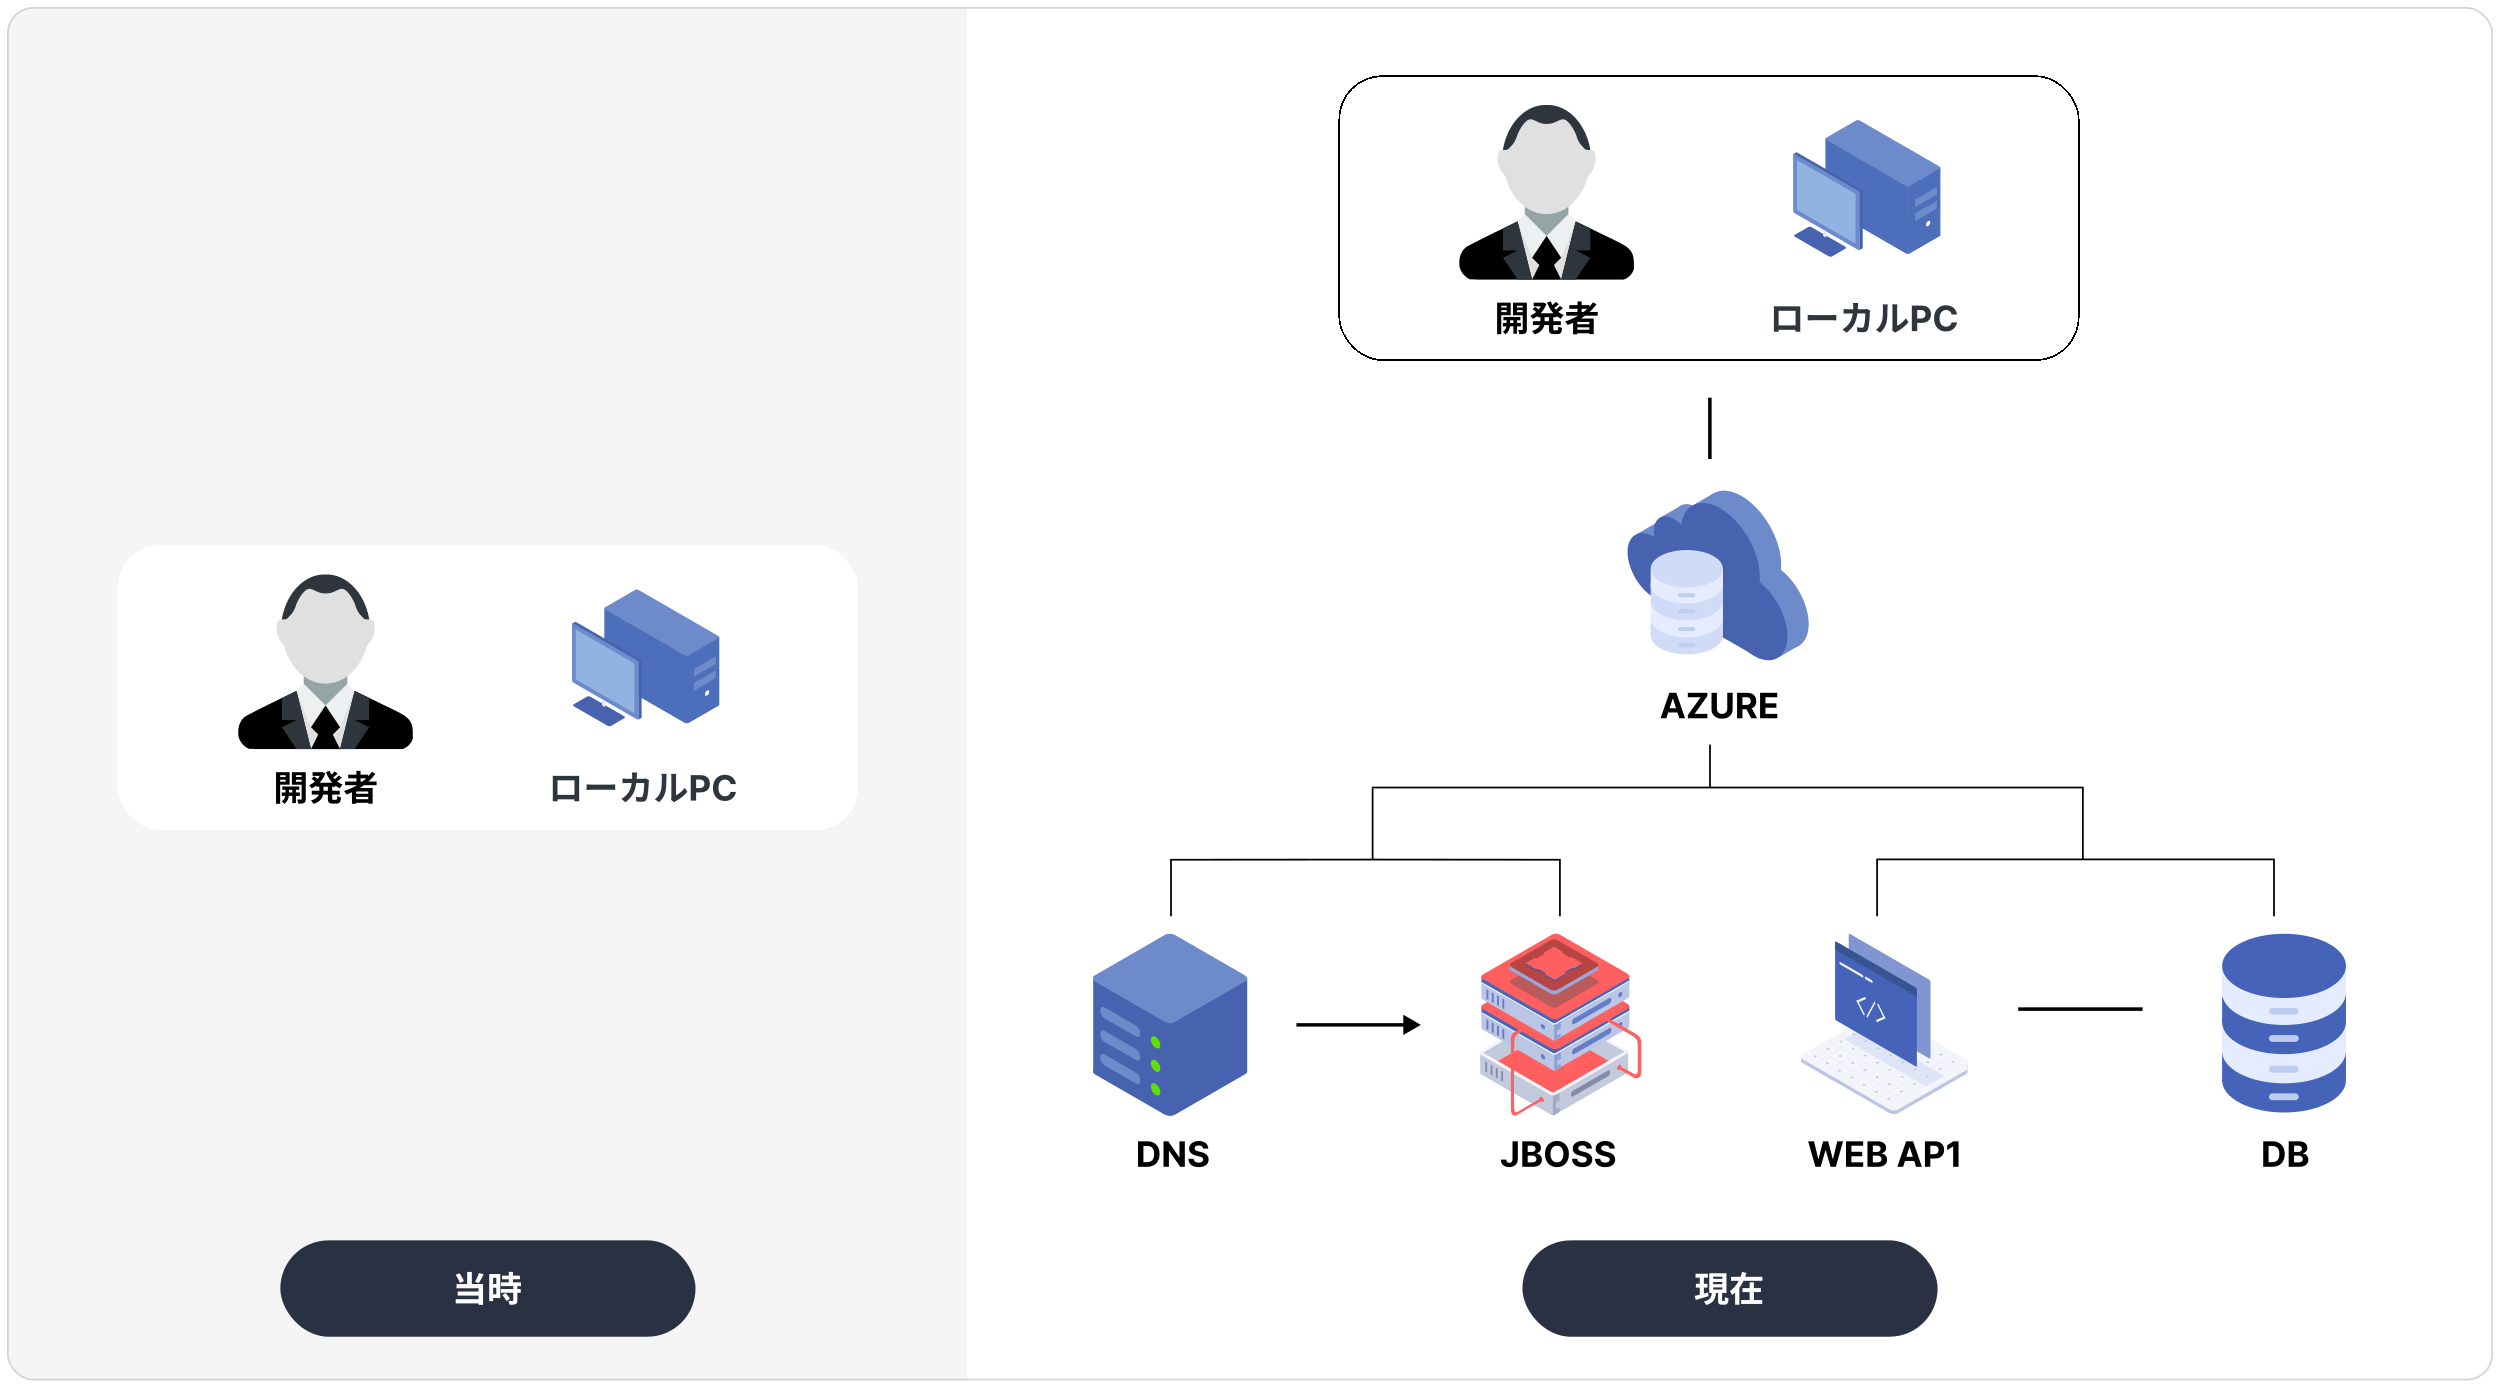
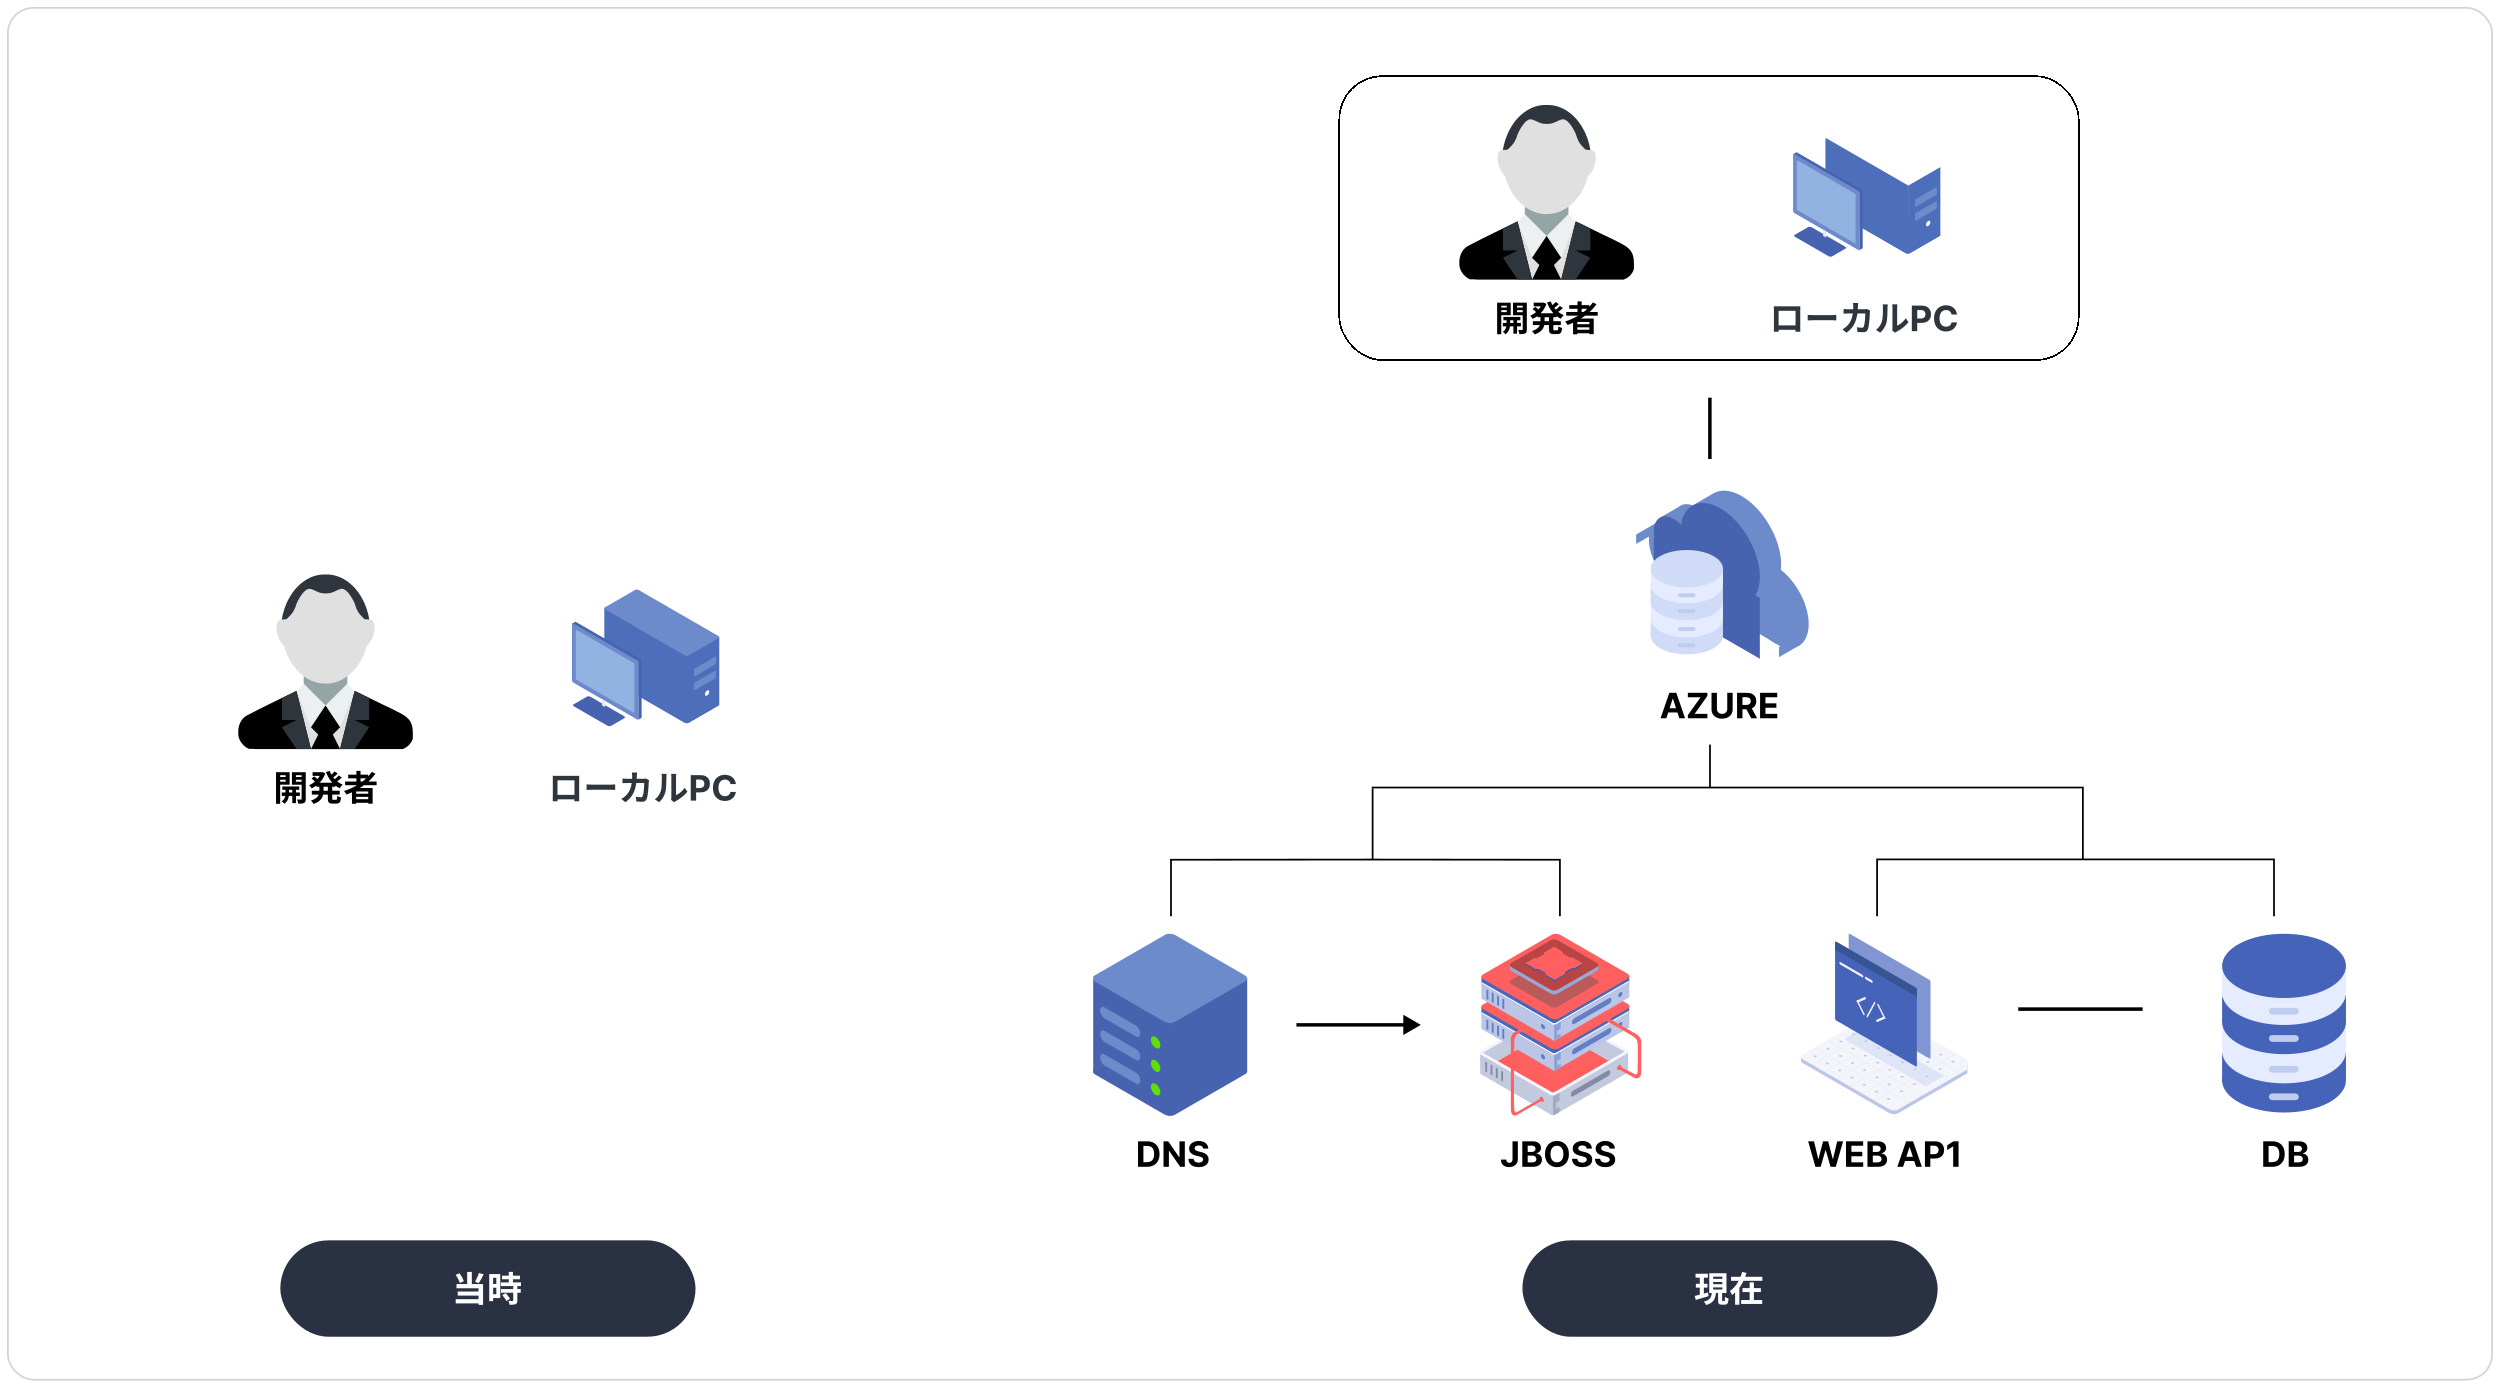
<svg xmlns="http://www.w3.org/2000/svg" width="1427" height="792" viewBox="0 0 1427 792" fill="none">
  <g filter="url(#filter0_d_550_5126)">
    <g clip-path="url(#clip0_550_5126)">
      <rect x="4" width="1419" height="784" rx="15" fill="white" />
      <g clip-path="url(#clip1_550_5126)">
        <rect width="871" height="784" transform="translate(552)" fill="white" />
        <path d="M1223 572H1152" stroke="black" stroke-width="2" />
        <path d="M976 223V258" stroke="black" stroke-width="2" />
        <path d="M1296.99 662H1291.84V647.455H1297.04C1298.5 647.455 1299.76 647.746 1300.82 648.328C1301.87 648.906 1302.68 649.737 1303.25 650.821C1303.82 651.905 1304.11 653.203 1304.11 654.713C1304.11 656.228 1303.82 657.53 1303.25 658.619C1302.68 659.708 1301.87 660.544 1300.8 661.126C1299.74 661.709 1298.47 662 1296.99 662ZM1294.91 659.365H1296.87C1297.78 659.365 1298.54 659.204 1299.16 658.882C1299.79 658.555 1300.25 658.051 1300.57 657.369C1300.88 656.683 1301.04 655.797 1301.04 654.713C1301.04 653.638 1300.88 652.76 1300.57 652.078C1300.25 651.396 1299.79 650.894 1299.17 650.572C1298.55 650.25 1297.78 650.089 1296.87 650.089H1294.91V659.365ZM1306.39 662V647.455H1312.21C1313.28 647.455 1314.18 647.613 1314.89 647.93C1315.61 648.248 1316.14 648.688 1316.5 649.251C1316.86 649.81 1317.04 650.454 1317.04 651.183C1317.04 651.751 1316.93 652.251 1316.7 652.682C1316.47 653.108 1316.16 653.458 1315.76 653.733C1315.37 654.003 1314.92 654.195 1314.41 654.308V654.45C1314.97 654.474 1315.49 654.63 1315.97 654.919C1316.46 655.208 1316.85 655.613 1317.16 656.134C1317.46 656.65 1317.61 657.265 1317.61 657.98C1317.61 658.752 1317.42 659.441 1317.04 660.047C1316.66 660.648 1316.1 661.124 1315.35 661.474C1314.61 661.825 1313.69 662 1312.6 662H1306.39ZM1309.46 659.486H1311.97C1312.83 659.486 1313.45 659.322 1313.85 658.996C1314.24 658.664 1314.44 658.224 1314.44 657.675C1314.44 657.272 1314.34 656.917 1314.14 656.609C1313.95 656.302 1313.67 656.06 1313.31 655.885C1312.96 655.71 1312.54 655.622 1312.04 655.622H1309.46V659.486ZM1309.46 653.541H1311.74C1312.17 653.541 1312.54 653.468 1312.87 653.321C1313.2 653.17 1313.46 652.956 1313.65 652.682C1313.84 652.407 1313.94 652.078 1313.94 651.695C1313.94 651.169 1313.75 650.745 1313.38 650.423C1313.01 650.101 1312.48 649.94 1311.8 649.94H1309.46V653.541Z" fill="black" />
        <path d="M1278.73 599.707C1292.53 592.546 1314.93 592.546 1328.73 599.707C1342.53 606.868 1342.53 618.495 1328.73 625.656C1314.93 632.817 1292.53 632.817 1278.73 625.656C1264.93 618.495 1264.93 606.868 1278.73 599.707Z" fill="#4463B9" />
        <path d="M1282.78 604.34L1268.38 596.867V613.539L1282.78 621.012V604.34ZM1324.68 602.848L1339.08 595.375V612.047L1324.68 619.52V602.848ZM1324.68 571.23L1339.08 563.757V580.429L1324.68 587.902V571.23Z" fill="#4463B9" />
        <path d="M1278.73 583.052C1292.53 575.891 1314.93 575.891 1328.73 583.052C1342.53 590.214 1342.53 601.84 1328.73 609.002C1314.93 616.163 1292.53 616.163 1278.73 609.002C1264.93 601.84 1264.93 590.214 1278.73 583.052Z" fill="#E6ECFF" />
        <path d="M1282.78 586.862L1268.38 579.389V596.061L1282.78 603.532V586.862ZM1324.68 587.04L1339.08 579.567V596.239L1324.68 603.71V587.04Z" fill="#E6ECFF" />
        <path d="M1278.73 566.397C1292.53 559.236 1314.93 559.236 1328.73 566.397C1342.53 573.558 1342.53 585.185 1328.73 592.346C1314.93 599.507 1292.53 599.507 1278.73 592.346C1264.93 585.185 1264.93 573.558 1278.73 566.397Z" fill="#4463B9" />
        <path d="M1282.78 570.19L1268.38 562.717V579.389L1282.78 586.862V570.19Z" fill="#4463B9" />
        <path d="M1282.78 555.883L1268.38 548.41V565.082L1282.78 572.555V555.883ZM1324.68 554.292L1339.08 546.818V562.779L1324.68 570.25V554.292Z" fill="#E6ECFF" />
        <path d="M1278.73 549.743C1292.53 542.582 1314.93 542.582 1328.73 549.743C1342.53 556.904 1342.53 568.531 1328.73 575.692C1314.93 582.853 1292.53 582.853 1278.73 575.692C1264.93 568.531 1264.93 556.904 1278.73 549.743Z" fill="#E6ECFF" />
        <path d="M1278.73 534.369C1292.53 527.21 1314.93 527.21 1328.73 534.369C1342.53 541.53 1342.53 553.159 1328.73 560.32C1314.93 567.482 1292.53 567.482 1278.73 560.32C1264.93 553.159 1264.93 541.53 1278.73 534.369Z" fill="#4463B9" />
        <path d="M1312.14 573.22C1312.14 572.704 1311.94 572.21 1311.57 571.845C1311.21 571.481 1310.71 571.276 1310.2 571.275H1296.97C1296.47 571.292 1295.99 571.504 1295.64 571.867C1295.29 572.229 1295.09 572.714 1295.09 573.218C1295.09 573.723 1295.29 574.208 1295.64 574.57C1295.99 574.933 1296.47 575.145 1296.97 575.162H1310.2C1311.27 575.162 1312.14 574.291 1312.14 573.22ZM1312.14 588.743C1312.14 588.228 1311.94 587.733 1311.57 587.368C1311.21 587.004 1310.71 586.799 1310.2 586.799H1296.97C1296.47 586.816 1295.99 587.028 1295.64 587.39C1295.29 587.753 1295.09 588.238 1295.09 588.742C1295.09 589.247 1295.29 589.731 1295.64 590.094C1295.99 590.456 1296.47 590.669 1296.97 590.685H1310.2C1311.27 590.685 1312.14 589.815 1312.14 588.743ZM1312.14 606.321C1312.14 605.806 1311.94 605.311 1311.57 604.947C1311.21 604.582 1310.71 604.377 1310.2 604.377H1296.97C1296.47 604.394 1295.99 604.606 1295.64 604.968C1295.29 605.331 1295.09 605.816 1295.09 606.32C1295.09 606.825 1295.29 607.309 1295.64 607.672C1295.99 608.035 1296.47 608.247 1296.97 608.263H1310.2C1311.27 608.263 1312.14 607.393 1312.14 606.321ZM1312.14 622.053C1312.14 621.537 1311.94 621.043 1311.57 620.679C1311.21 620.314 1310.71 620.109 1310.2 620.109H1296.97C1296.47 620.125 1295.99 620.337 1295.64 620.7C1295.29 621.063 1295.09 621.547 1295.09 622.052C1295.09 622.556 1295.29 623.041 1295.64 623.404C1295.99 623.766 1296.47 623.978 1296.97 623.995H1310.2C1311.27 623.995 1312.14 623.125 1312.14 622.053Z" fill="#BECCED" />
        <path d="M1036.24 662L1032.08 647.455H1035.44L1037.85 657.561H1037.97L1040.62 647.455H1043.5L1046.15 657.582H1046.28L1048.68 647.455H1052.04L1047.88 662H1044.88L1042.12 652.49H1042L1039.24 662H1036.24ZM1053.69 662V647.455H1063.49V649.99H1056.77V653.456H1062.99V655.991H1056.77V659.464H1063.52V662H1053.69ZM1065.94 662V647.455H1071.76C1072.83 647.455 1073.72 647.613 1074.44 647.93C1075.15 648.248 1075.69 648.688 1076.05 649.251C1076.41 649.81 1076.59 650.454 1076.59 651.183C1076.59 651.751 1076.48 652.251 1076.25 652.682C1076.02 653.108 1075.71 653.458 1075.31 653.733C1074.92 654.003 1074.47 654.195 1073.96 654.308V654.45C1074.52 654.474 1075.03 654.63 1075.52 654.919C1076 655.208 1076.4 655.613 1076.7 656.134C1077.01 656.65 1077.16 657.265 1077.16 657.98C1077.16 658.752 1076.97 659.441 1076.58 660.047C1076.2 660.648 1075.64 661.124 1074.9 661.474C1074.16 661.825 1073.24 662 1072.15 662H1065.94ZM1069.01 659.486H1071.52C1072.38 659.486 1073 659.322 1073.39 658.996C1073.79 658.664 1073.98 658.224 1073.98 657.675C1073.98 657.272 1073.89 656.917 1073.69 656.609C1073.5 656.302 1073.22 656.06 1072.86 655.885C1072.51 655.71 1072.08 655.622 1071.59 655.622H1069.01V659.486ZM1069.01 653.541H1071.29C1071.71 653.541 1072.09 653.468 1072.41 653.321C1072.74 653.17 1073.01 652.956 1073.19 652.682C1073.39 652.407 1073.49 652.078 1073.49 651.695C1073.49 651.169 1073.3 650.745 1072.92 650.423C1072.56 650.101 1072.03 649.94 1071.35 649.94H1069.01V653.541ZM1086.29 662H1083L1088.02 647.455H1091.98L1097 662H1093.7L1090.06 650.778H1089.95L1086.29 662ZM1086.09 656.283H1093.87V658.683H1086.09V656.283ZM1098.75 662V647.455H1104.49C1105.59 647.455 1106.53 647.665 1107.31 648.087C1108.08 648.503 1108.68 649.083 1109.08 649.827C1109.49 650.565 1109.7 651.418 1109.7 652.384C1109.7 653.349 1109.49 654.202 1109.08 654.94C1108.66 655.679 1108.05 656.254 1107.26 656.666C1106.48 657.078 1105.53 657.284 1104.41 657.284H1100.75V654.82H1103.91C1104.5 654.82 1104.99 654.718 1105.38 654.514C1105.76 654.306 1106.05 654.019 1106.24 653.655C1106.44 653.286 1106.53 652.862 1106.53 652.384C1106.53 651.901 1106.44 651.479 1106.24 651.119C1106.05 650.755 1105.76 650.473 1105.38 650.274C1104.99 650.071 1104.49 649.969 1103.9 649.969H1101.82V662H1098.75ZM1117.94 647.455V662H1114.87V650.374H1114.78L1111.45 652.462V649.734L1115.05 647.455H1117.94Z" fill="black" />
        <g clip-path="url(#clip2_550_5126)">
          <path d="M1075.93 575.967C1074.45 575.109 1072.19 575.015 1070.9 575.759L1028.87 600.026C1027.58 600.77 1027.74 602.071 1029.23 602.931L1078.32 631.275C1079.81 632.135 1082.07 632.228 1083.36 631.484L1125.39 607.217C1126.68 606.472 1126.52 605.171 1125.03 604.311L1075.93 575.967Z" fill="#BBC6E6" />
          <path d="M1028 599.146V601.287L1029.74 602.326L1030.26 599.663L1028 599.146ZM1126.26 603.814V605.955L1124.18 607.035L1123.49 604.674L1126.26 603.814Z" fill="#BBC6E6" />
          <path d="M1075.93 573.827C1074.45 572.968 1072.19 572.874 1070.9 573.619L1028.87 597.886C1027.58 598.629 1027.74 599.932 1029.23 600.79L1078.32 629.134C1079.81 629.994 1082.07 630.087 1083.36 629.343L1125.39 605.076C1126.68 604.332 1126.52 603.03 1125.03 602.17L1075.93 573.827Z" fill="#F3F5FB" />
          <path d="M1063.67 583.394C1063.33 583.2 1062.82 583.179 1062.53 583.347L1053.07 588.812C1052.78 588.979 1052.81 589.272 1053.15 589.466L1098.64 615.729C1098.97 615.923 1099.48 615.943 1099.77 615.776L1109.24 610.311C1109.53 610.142 1109.49 609.849 1109.15 609.656L1063.67 583.394Z" fill="#DEE5F6" />
          <path d="M1115.41 602.375C1115.06 602.582 1114.48 602.582 1114.12 602.375C1113.76 602.17 1113.76 601.833 1114.12 601.627C1114.48 601.421 1115.06 601.421 1115.41 601.627C1115.77 601.833 1115.77 602.17 1115.41 602.375ZM1108.07 606.616C1107.71 606.822 1107.13 606.822 1106.77 606.616C1106.42 606.409 1106.42 606.075 1106.77 605.868C1107.13 605.661 1107.71 605.661 1108.07 605.868C1108.43 606.075 1108.43 606.409 1108.07 606.616ZM1100.73 610.856C1100.37 611.063 1099.79 611.063 1099.43 610.856C1099.07 610.649 1099.07 610.315 1099.43 610.108C1099.79 609.901 1100.37 609.901 1100.73 610.108C1101.08 610.315 1101.08 610.649 1100.73 610.856ZM1093.38 615.096C1093.02 615.303 1092.44 615.303 1092.09 615.096C1091.73 614.889 1091.73 614.554 1092.09 614.348C1092.44 614.142 1093.02 614.142 1093.38 614.348C1093.74 614.554 1093.74 614.889 1093.38 615.096ZM1086.04 619.337C1085.68 619.543 1085.1 619.543 1084.74 619.337C1084.38 619.13 1084.38 618.794 1084.74 618.589C1085.1 618.382 1085.68 618.382 1086.04 618.589C1086.39 618.794 1086.39 619.13 1086.04 619.337ZM1078.69 623.577C1078.34 623.784 1077.75 623.784 1077.4 623.577C1077.04 623.37 1077.04 623.036 1077.4 622.829C1077.75 622.622 1078.34 622.622 1078.69 622.829C1079.05 623.036 1079.05 623.37 1078.69 623.577Z" fill="#C4CBDC" />
          <path d="M1064.62 577.245L1119.11 608.703L1119.28 608.605L1064.79 577.146L1064.62 577.245ZM1057.32 581.461L1111.81 612.919L1111.98 612.82L1057.49 581.362L1057.32 581.461Z" fill="#DEE3F1" />
          <path d="M1116.55 597.296L1069.85 624.26L1070.02 624.359L1116.72 597.395L1116.55 597.296Z" fill="#DEE3F1" />
          <path d="M1073.44 578.139C1073.08 578.345 1072.5 578.345 1072.14 578.139C1071.79 577.933 1071.79 577.597 1072.14 577.39C1072.5 577.185 1073.08 577.185 1073.44 577.39C1073.8 577.597 1073.8 577.933 1073.44 578.139ZM1066.09 582.38C1065.74 582.585 1065.16 582.585 1064.8 582.38C1064.44 582.173 1064.44 581.838 1064.8 581.632C1065.16 581.425 1065.74 581.425 1066.09 581.632C1066.45 581.838 1066.45 582.173 1066.09 582.38ZM1058.75 586.62C1058.39 586.827 1057.81 586.827 1057.45 586.62C1057.1 586.413 1057.1 586.078 1057.45 585.871C1057.81 585.665 1058.39 585.665 1058.75 585.871C1059.11 586.078 1059.11 586.413 1058.75 586.62ZM1051.4 590.86C1051.05 591.066 1050.47 591.066 1050.11 590.86C1049.75 590.653 1049.75 590.318 1050.11 590.111C1050.47 589.906 1051.05 589.906 1051.4 590.111C1051.76 590.318 1051.76 590.653 1051.4 590.86ZM1044.06 595.1C1043.7 595.306 1043.12 595.306 1042.77 595.1C1042.41 594.894 1042.41 594.558 1042.77 594.353C1043.12 594.146 1043.7 594.146 1044.06 594.353C1044.42 594.558 1044.42 594.894 1044.06 595.1ZM1036.72 599.341C1036.36 599.547 1035.78 599.547 1035.42 599.341C1035.06 599.134 1035.06 598.799 1035.42 598.592C1035.78 598.386 1036.36 598.386 1036.72 598.592C1037.07 598.799 1037.07 599.134 1036.72 599.341ZM1080.43 582.178C1080.08 582.385 1079.5 582.385 1079.14 582.178C1078.78 581.971 1078.78 581.637 1079.14 581.43C1079.5 581.224 1080.08 581.224 1080.43 581.43C1080.79 581.637 1080.79 581.971 1080.43 582.178ZM1073.09 586.418C1072.73 586.625 1072.15 586.625 1071.8 586.418C1071.44 586.213 1071.44 585.877 1071.8 585.671C1072.15 585.464 1072.73 585.464 1073.09 585.671C1073.45 585.877 1073.45 586.213 1073.09 586.418ZM1065.75 590.659C1065.39 590.865 1064.81 590.865 1064.45 590.659C1064.09 590.453 1064.09 590.118 1064.45 589.911C1064.81 589.704 1065.39 589.704 1065.75 589.911C1066.1 590.118 1066.1 590.453 1065.75 590.659ZM1058.4 594.899C1058.04 595.106 1057.46 595.106 1057.11 594.899C1056.75 594.692 1056.75 594.358 1057.11 594.151C1057.46 593.944 1058.04 593.944 1058.4 594.151C1058.76 594.358 1058.76 594.692 1058.4 594.899ZM1051.06 599.139C1050.7 599.346 1050.12 599.346 1049.76 599.139C1049.4 598.934 1049.4 598.598 1049.76 598.392C1050.12 598.185 1050.7 598.185 1051.06 598.392C1051.42 598.598 1051.42 598.934 1051.06 599.139ZM1043.71 603.38C1043.36 603.586 1042.77 603.586 1042.42 603.38C1042.06 603.174 1042.06 602.839 1042.42 602.632C1042.77 602.425 1043.36 602.425 1043.71 602.632C1044.07 602.839 1044.07 603.174 1043.71 603.38ZM1087.43 586.218C1087.07 586.424 1086.49 586.424 1086.14 586.218C1085.78 586.011 1085.78 585.676 1086.14 585.469C1086.49 585.263 1087.07 585.263 1087.43 585.469C1087.79 585.676 1087.79 586.011 1087.43 586.218ZM1080.09 590.458C1079.73 590.664 1079.15 590.664 1078.79 590.458C1078.43 590.251 1078.43 589.916 1078.79 589.709C1079.15 589.504 1079.73 589.504 1080.09 589.709C1080.44 589.916 1080.44 590.251 1080.09 590.458ZM1072.74 594.699C1072.38 594.904 1071.8 594.904 1071.45 594.699C1071.09 594.492 1071.09 594.157 1071.45 593.95C1071.8 593.744 1072.38 593.744 1072.74 593.95C1073.1 594.157 1073.1 594.492 1072.74 594.699ZM1065.4 598.939C1065.04 599.145 1064.46 599.145 1064.1 598.939C1063.74 598.732 1063.74 598.397 1064.1 598.19C1064.46 597.984 1065.04 597.984 1065.4 598.19C1065.76 598.397 1065.76 598.732 1065.4 598.939ZM1058.05 603.179C1057.7 603.385 1057.11 603.385 1056.76 603.179C1056.4 602.972 1056.4 602.637 1056.76 602.43C1057.11 602.225 1057.7 602.225 1058.05 602.43C1058.41 602.637 1058.41 602.972 1058.05 603.179ZM1050.71 607.418C1050.35 607.625 1049.77 607.625 1049.41 607.418C1049.06 607.213 1049.06 606.877 1049.41 606.671C1049.77 606.465 1050.35 606.465 1050.71 606.671C1051.07 606.877 1051.07 607.213 1050.71 607.418ZM1094.43 590.257C1094.07 590.464 1093.49 590.464 1093.13 590.257C1092.77 590.051 1092.77 589.716 1093.13 589.509C1093.49 589.302 1094.07 589.302 1094.43 589.509C1094.78 589.716 1094.78 590.051 1094.43 590.257ZM1087.08 594.497C1086.73 594.704 1086.14 594.704 1085.79 594.497C1085.43 594.29 1085.43 593.956 1085.79 593.749C1086.14 593.543 1086.73 593.543 1087.08 593.749C1087.44 593.956 1087.44 594.29 1087.08 594.497ZM1079.74 598.737C1079.38 598.944 1078.8 598.944 1078.44 598.737C1078.08 598.532 1078.08 598.195 1078.44 597.99C1078.8 597.783 1079.38 597.783 1079.74 597.99C1080.1 598.195 1080.1 598.532 1079.74 598.737ZM1072.39 602.978C1072.04 603.184 1071.46 603.184 1071.1 602.978C1070.74 602.771 1070.74 602.437 1071.1 602.23C1071.46 602.023 1072.04 602.023 1072.39 602.23C1072.75 602.437 1072.75 602.771 1072.39 602.978ZM1065.05 607.218C1064.69 607.425 1064.11 607.425 1063.75 607.218C1063.4 607.011 1063.4 606.677 1063.75 606.47C1064.11 606.263 1064.69 606.263 1065.05 606.47C1065.41 606.677 1065.41 607.011 1065.05 607.218ZM1057.71 611.458C1057.35 611.665 1056.77 611.665 1056.41 611.458C1056.05 611.253 1056.05 610.916 1056.41 610.711C1056.77 610.504 1057.35 610.504 1057.71 610.711C1058.06 610.916 1058.06 611.253 1057.71 611.458ZM1101.42 594.297C1101.07 594.502 1100.49 594.502 1100.13 594.297C1099.77 594.09 1099.77 593.755 1100.13 593.548C1100.49 593.342 1101.07 593.342 1101.42 593.548C1101.78 593.755 1101.78 594.09 1101.42 594.297ZM1094.08 598.537C1093.72 598.743 1093.14 598.743 1092.78 598.537C1092.43 598.33 1092.43 597.995 1092.78 597.788C1093.14 597.582 1093.72 597.582 1094.08 597.788C1094.44 597.995 1094.44 598.33 1094.08 598.537ZM1086.73 602.777C1086.38 602.983 1085.8 602.983 1085.44 602.777C1085.08 602.57 1085.08 602.235 1085.44 602.028C1085.8 601.823 1086.38 601.823 1086.73 602.028C1087.09 602.235 1087.09 602.57 1086.73 602.777ZM1079.39 607.018C1079.03 607.223 1078.45 607.223 1078.09 607.018C1077.74 606.811 1077.74 606.475 1078.09 606.269C1078.45 606.063 1079.03 606.063 1079.39 606.269C1079.75 606.475 1079.75 606.811 1079.39 607.018ZM1072.05 611.258C1071.69 611.464 1071.11 611.464 1070.75 611.258C1070.39 611.051 1070.39 610.716 1070.75 610.509C1071.11 610.303 1071.69 610.303 1072.05 610.509C1072.4 610.716 1072.4 611.051 1072.05 611.258ZM1064.7 615.497C1064.34 615.704 1063.76 615.704 1063.41 615.497C1063.05 615.291 1063.05 614.956 1063.41 614.749C1063.76 614.544 1064.34 614.544 1064.7 614.749C1065.06 614.956 1065.06 615.291 1064.7 615.497ZM1108.42 598.335C1108.06 598.542 1107.48 598.542 1107.12 598.335C1106.77 598.13 1106.77 597.793 1107.12 597.588C1107.48 597.381 1108.06 597.381 1108.42 597.588C1108.78 597.793 1108.78 598.13 1108.42 598.335ZM1101.07 602.576C1100.72 602.782 1100.14 602.782 1099.78 602.576C1099.42 602.369 1099.42 602.035 1099.78 601.828C1100.14 601.621 1100.72 601.621 1101.07 601.828C1101.43 602.035 1101.43 602.369 1101.07 602.576ZM1093.73 606.816C1093.37 607.023 1092.79 607.023 1092.44 606.816C1092.08 606.609 1092.08 606.274 1092.44 606.068C1092.79 605.862 1093.37 605.862 1093.73 606.068C1094.09 606.274 1094.09 606.609 1093.73 606.816ZM1086.39 611.056C1086.03 611.263 1085.45 611.263 1085.09 611.056C1084.73 610.85 1084.73 610.514 1085.09 610.309C1085.45 610.102 1086.03 610.102 1086.39 610.309C1086.74 610.514 1086.74 610.85 1086.39 611.056ZM1079.04 615.297C1078.68 615.503 1078.1 615.503 1077.75 615.297C1077.39 615.09 1077.39 614.756 1077.75 614.549C1078.1 614.342 1078.68 614.342 1079.04 614.549C1079.4 614.756 1079.4 615.09 1079.04 615.297ZM1071.7 619.537C1071.34 619.744 1070.76 619.744 1070.4 619.537C1070.04 619.33 1070.04 618.995 1070.4 618.789C1070.76 618.582 1071.34 618.582 1071.7 618.789C1072.06 618.995 1072.06 619.33 1071.7 619.537Z" fill="#C4CBDC" />
          <path d="M1081.02 576.785L1034.32 603.749L1034.49 603.847L1081.19 576.884L1081.02 576.785Z" fill="#DEE3F1" />
          <path d="M1050.02 585.676L1104.5 617.134L1104.67 617.036L1050.19 585.577L1050.02 585.676ZM1042.72 589.892L1097.2 621.349L1097.37 621.25L1042.89 589.793L1042.72 589.892ZM1035.41 594.106L1089.9 625.564L1090.07 625.465L1035.59 594.007L1035.41 594.106Z" fill="#DEE3F1" />
          <path d="M1088.13 580.887L1041.43 607.851L1041.6 607.95L1088.3 580.986L1088.13 580.887ZM1095.24 584.99L1048.54 611.952L1048.71 612.051L1095.41 585.087L1095.24 584.99ZM1102.34 589.091L1055.64 616.055L1055.81 616.154L1102.51 589.19L1102.34 589.091ZM1109.45 593.193L1062.75 620.157L1062.92 620.256L1109.62 593.292L1109.45 593.193Z" fill="#DEE3F1" />
          <path d="M1101.94 556.554C1101.94 556.058 1101.64 555.481 1101.27 555.266L1055.92 529.081C1055.54 528.866 1055.24 529.094 1055.24 529.59V572.732C1055.24 573.228 1055.54 573.805 1055.92 574.021L1101.27 600.206C1101.64 600.42 1101.94 600.192 1101.94 599.696V556.554Z" fill="#8095D1" />
          <path d="M1094.16 561.048C1094.16 560.552 1093.86 559.974 1093.49 559.76L1048.13 533.575C1047.76 533.36 1047.46 533.589 1047.46 534.085V577.227C1047.46 577.723 1047.76 578.3 1048.13 578.514L1093.49 604.699C1093.86 604.915 1094.16 604.686 1094.16 604.189V561.048Z" fill="#4463B9" />
          <path d="M1060.39 566.862L1059.66 567.186L1063.76 575.558L1064.49 575.234L1060.39 566.862Z" fill="#F2F2F2" />
          <path d="M1064.57 564.994L1059.66 567.186L1060.26 568.4L1065.17 566.207L1064.57 564.994Z" fill="#F2F2F2" />
          <path d="M1075.51 577.619L1076.24 577.296L1072.14 568.925L1071.41 569.248L1075.51 577.619Z" fill="#F2F2F2" />
          <path d="M1071.33 579.489L1076.24 577.296L1075.65 576.082L1070.74 578.275L1071.33 579.489Z" fill="#F2F2F2" />
          <path d="M1094.16 561.083C1094.16 560.568 1093.85 559.969 1093.46 559.745L1048.09 533.547C1047.74 533.348 1047.46 533.56 1047.46 534.022V538.099L1094.16 565.063V561.083Z" fill="#385593" />
          <path d="M1063.6 553.459C1063.6 553.052 1063.35 552.58 1063.04 552.404L1050.47 545.144C1050.17 544.968 1049.92 545.156 1049.92 545.562C1049.92 545.968 1050.17 546.441 1050.47 546.617L1063.04 553.875C1063.35 554.052 1063.6 553.865 1063.6 553.459ZM1068.94 556.544C1068.94 556.138 1068.69 555.666 1068.39 555.49L1065.01 553.537C1064.7 553.362 1064.46 553.548 1064.46 553.954C1064.46 554.361 1064.7 554.833 1065.01 555.009L1068.39 556.961C1068.69 557.137 1068.94 556.951 1068.94 556.544ZM1070.53 568.468L1070 567.586L1065.37 576.062L1065.91 576.944L1070.53 568.468Z" fill="#F2F2F2" />
        </g>
        <path d="M654.739 662H649.583V647.455H654.781C656.244 647.455 657.504 647.746 658.56 648.328C659.616 648.906 660.428 649.737 660.996 650.821C661.569 651.905 661.855 653.203 661.855 654.713C661.855 656.228 661.569 657.53 660.996 658.619C660.428 659.708 659.611 660.544 658.546 661.126C657.485 661.709 656.216 662 654.739 662ZM652.658 659.365H654.611C655.52 659.365 656.285 659.204 656.905 658.882C657.53 658.555 657.999 658.051 658.311 657.369C658.628 656.683 658.787 655.797 658.787 654.713C658.787 653.638 658.628 652.76 658.311 652.078C657.999 651.396 657.532 650.894 656.912 650.572C656.292 650.25 655.527 650.089 654.618 650.089H652.658V659.365ZM676.3 647.455V662H673.643L667.315 652.845H667.209V662H664.133V647.455H666.832L673.111 656.602H673.238V647.455H676.3ZM686.731 651.638C686.674 651.065 686.43 650.62 685.999 650.303C685.569 649.985 684.984 649.827 684.245 649.827C683.743 649.827 683.32 649.898 682.974 650.04C682.628 650.177 682.363 650.369 682.178 650.615C681.999 650.861 681.909 651.141 681.909 651.453C681.899 651.714 681.954 651.941 682.072 652.135C682.195 652.329 682.363 652.497 682.576 652.639C682.789 652.777 683.035 652.897 683.315 653.001C683.594 653.101 683.892 653.186 684.21 653.257L685.517 653.57C686.151 653.712 686.733 653.901 687.264 654.138C687.794 654.375 688.253 654.666 688.642 655.011C689.03 655.357 689.33 655.764 689.544 656.233C689.761 656.702 689.873 657.239 689.877 657.845C689.873 658.735 689.645 659.507 689.195 660.161C688.75 660.809 688.106 661.313 687.264 661.673C686.426 662.028 685.415 662.206 684.231 662.206C683.057 662.206 682.034 662.026 681.163 661.666C680.296 661.306 679.619 660.774 679.132 660.068C678.649 659.358 678.395 658.48 678.372 657.433H681.347C681.381 657.921 681.52 658.328 681.767 658.655C682.017 658.977 682.351 659.221 682.768 659.386C683.189 659.547 683.665 659.628 684.195 659.628C684.716 659.628 685.169 659.552 685.552 659.401C685.94 659.249 686.241 659.038 686.454 658.768C686.667 658.499 686.774 658.188 686.774 657.838C686.774 657.511 686.677 657.237 686.482 657.014C686.293 656.792 686.014 656.602 685.644 656.446C685.28 656.29 684.832 656.148 684.302 656.02L682.718 655.622C681.492 655.324 680.524 654.857 679.813 654.223C679.103 653.589 678.75 652.734 678.755 651.659C678.75 650.778 678.985 650.009 679.458 649.351C679.936 648.693 680.592 648.179 681.426 647.81C682.259 647.44 683.206 647.256 684.267 647.256C685.346 647.256 686.288 647.44 687.093 647.81C687.903 648.179 688.533 648.693 688.982 649.351C689.432 650.009 689.664 650.771 689.678 651.638H686.731Z" fill="black" />
        <path d="M863.346 647.455H866.386V657.597C866.386 658.534 866.175 659.348 865.754 660.04C865.337 660.731 864.757 661.264 864.013 661.638C863.27 662.012 862.406 662.199 861.421 662.199C860.545 662.199 859.75 662.045 859.035 661.737C858.325 661.425 857.761 660.951 857.344 660.317C856.928 659.678 856.722 658.875 856.727 657.909H859.788C859.797 658.293 859.875 658.622 860.022 658.896C860.174 659.166 860.379 659.375 860.64 659.521C860.905 659.663 861.218 659.734 861.577 659.734C861.956 659.734 862.276 659.654 862.536 659.493C862.801 659.327 863.003 659.086 863.14 658.768C863.277 658.451 863.346 658.061 863.346 657.597V647.455ZM868.928 662V647.455H874.752C875.822 647.455 876.715 647.613 877.43 647.93C878.145 648.248 878.682 648.688 879.042 649.251C879.402 649.81 879.582 650.454 879.582 651.183C879.582 651.751 879.468 652.251 879.241 652.682C879.013 653.108 878.701 653.458 878.303 653.733C877.91 654.003 877.46 654.195 876.954 654.308V654.45C877.508 654.474 878.026 654.63 878.509 654.919C878.997 655.208 879.392 655.613 879.695 656.134C879.998 656.65 880.15 657.265 880.15 657.98C880.15 658.752 879.958 659.441 879.575 660.047C879.196 660.648 878.635 661.124 877.891 661.474C877.148 661.825 876.232 662 875.143 662H868.928ZM872.004 659.486H874.511C875.368 659.486 875.993 659.322 876.386 658.996C876.779 658.664 876.975 658.224 876.975 657.675C876.975 657.272 876.878 656.917 876.684 656.609C876.49 656.302 876.213 656.06 875.853 655.885C875.498 655.71 875.074 655.622 874.582 655.622H872.004V659.486ZM872.004 653.541H874.283C874.705 653.541 875.079 653.468 875.406 653.321C875.737 653.17 875.997 652.956 876.187 652.682C876.381 652.407 876.478 652.078 876.478 651.695C876.478 651.169 876.291 650.745 875.917 650.423C875.548 650.101 875.022 649.94 874.34 649.94H872.004V653.541ZM895.517 654.727C895.517 656.313 895.217 657.663 894.615 658.776C894.019 659.888 893.204 660.738 892.172 661.325C891.145 661.908 889.989 662.199 888.706 662.199C887.414 662.199 886.254 661.905 885.226 661.318C884.199 660.731 883.387 659.881 882.79 658.768C882.194 657.656 881.895 656.309 881.895 654.727C881.895 653.141 882.194 651.792 882.79 650.679C883.387 649.566 884.199 648.719 885.226 648.136C886.254 647.549 887.414 647.256 888.706 647.256C889.989 647.256 891.145 647.549 892.172 648.136C893.204 648.719 894.019 649.566 894.615 650.679C895.217 651.792 895.517 653.141 895.517 654.727ZM892.4 654.727C892.4 653.7 892.246 652.833 891.938 652.128C891.635 651.422 891.206 650.887 890.652 650.523C890.098 650.158 889.45 649.976 888.706 649.976C887.963 649.976 887.314 650.158 886.76 650.523C886.206 650.887 885.775 651.422 885.468 652.128C885.165 652.833 885.013 653.7 885.013 654.727C885.013 655.755 885.165 656.621 885.468 657.327C885.775 658.032 886.206 658.567 886.76 658.932C887.314 659.296 887.963 659.479 888.706 659.479C889.45 659.479 890.098 659.296 890.652 658.932C891.206 658.567 891.635 658.032 891.938 657.327C892.246 656.621 892.4 655.755 892.4 654.727ZM905.686 651.638C905.629 651.065 905.385 650.62 904.955 650.303C904.524 649.985 903.939 649.827 903.2 649.827C902.698 649.827 902.275 649.898 901.929 650.04C901.583 650.177 901.318 650.369 901.134 650.615C900.954 650.861 900.864 651.141 900.864 651.453C900.854 651.714 900.909 651.941 901.027 652.135C901.15 652.329 901.318 652.497 901.531 652.639C901.744 652.777 901.991 652.897 902.27 653.001C902.549 653.101 902.848 653.186 903.165 653.257L904.472 653.57C905.106 653.712 905.688 653.901 906.219 654.138C906.749 654.375 907.208 654.666 907.597 655.011C907.985 655.357 908.286 655.764 908.499 656.233C908.716 656.702 908.828 657.239 908.832 657.845C908.828 658.735 908.6 659.507 908.151 660.161C907.705 660.809 907.062 661.313 906.219 661.673C905.381 662.028 904.37 662.206 903.186 662.206C902.012 662.206 900.989 662.026 900.118 661.666C899.251 661.306 898.574 660.774 898.087 660.068C897.604 659.358 897.35 658.48 897.327 657.433H900.303C900.336 657.921 900.475 658.328 900.722 658.655C900.973 658.977 901.306 659.221 901.723 659.386C902.144 659.547 902.62 659.628 903.151 659.628C903.671 659.628 904.124 659.552 904.507 659.401C904.895 659.249 905.196 659.038 905.409 658.768C905.622 658.499 905.729 658.188 905.729 657.838C905.729 657.511 905.632 657.237 905.438 657.014C905.248 656.792 904.969 656.602 904.599 656.446C904.235 656.29 903.787 656.148 903.257 656.02L901.673 655.622C900.447 655.324 899.479 654.857 898.768 654.223C898.058 653.589 897.705 652.734 897.71 651.659C897.705 650.778 897.94 650.009 898.413 649.351C898.892 648.693 899.547 648.179 900.381 647.81C901.214 647.44 902.161 647.256 903.222 647.256C904.301 647.256 905.243 647.44 906.048 647.81C906.858 648.179 907.488 648.693 907.938 649.351C908.387 650.009 908.619 650.771 908.634 651.638H905.686ZM918.792 651.638C918.735 651.065 918.491 650.62 918.06 650.303C917.629 649.985 917.044 649.827 916.306 649.827C915.804 649.827 915.38 649.898 915.034 650.04C914.689 650.177 914.424 650.369 914.239 650.615C914.059 650.861 913.969 651.141 913.969 651.453C913.96 651.714 914.014 651.941 914.132 652.135C914.256 652.329 914.424 652.497 914.637 652.639C914.85 652.777 915.096 652.897 915.375 653.001C915.655 653.101 915.953 653.186 916.27 653.257L917.577 653.57C918.212 653.712 918.794 653.901 919.324 654.138C919.855 654.375 920.314 654.666 920.702 655.011C921.09 655.357 921.391 655.764 921.604 656.233C921.822 656.702 921.933 657.239 921.938 657.845C921.933 658.735 921.706 659.507 921.256 660.161C920.811 660.809 920.167 661.313 919.324 661.673C918.486 662.028 917.475 662.206 916.292 662.206C915.117 662.206 914.095 662.026 913.223 661.666C912.357 661.306 911.68 660.774 911.192 660.068C910.709 659.358 910.456 658.48 910.432 657.433H913.408C913.441 657.921 913.581 658.328 913.827 658.655C914.078 658.977 914.412 659.221 914.828 659.386C915.25 659.547 915.726 659.628 916.256 659.628C916.777 659.628 917.229 659.552 917.613 659.401C918.001 659.249 918.301 659.038 918.515 658.768C918.728 658.499 918.834 658.188 918.834 657.838C918.834 657.511 918.737 657.237 918.543 657.014C918.354 656.792 918.074 656.602 917.705 656.446C917.34 656.29 916.893 656.148 916.363 656.02L914.779 655.622C913.552 655.324 912.584 654.857 911.874 654.223C911.164 653.589 910.811 652.734 910.816 651.659C910.811 650.778 911.045 650.009 911.519 649.351C911.997 648.693 912.653 648.179 913.486 647.81C914.319 647.44 915.266 647.256 916.327 647.256C917.407 647.256 918.349 647.44 919.154 647.81C919.963 648.179 920.593 648.693 921.043 649.351C921.493 650.009 921.725 650.771 921.739 651.638H918.792Z" fill="black" />
        <g clip-path="url(#clip3_550_5126)">
          <path d="M670.972 582.825C669.2 581.802 666.515 581.69 664.98 582.576L624.662 605.854C623.126 606.741 623.319 608.291 625.091 609.314L664.549 632.095C666.322 633.118 669.007 633.23 670.542 632.344L710.86 609.066C712.395 608.18 712.202 606.63 710.43 605.606L670.972 582.825Z" fill="#4762AF" />
          <path d="M623.625 554.379V607.357L667.761 632.94V579.962L623.625 554.379Z" fill="#4762AF" />
          <path d="M667.52 579.31L711.895 554.203V607.46L667.52 597.962V579.31Z" fill="#4762AF" />
          <path d="M670.972 529.846C669.2 528.823 666.515 528.712 664.98 529.598L624.662 552.876C623.126 553.762 623.319 555.313 625.091 556.336L664.549 579.117C666.322 580.14 669.007 580.251 670.542 579.365L710.86 556.088C712.395 555.201 712.202 553.651 710.43 552.627L670.972 529.846ZM627.967 572.703C627.967 574.43 629.018 576.438 630.314 577.187L648.498 587.684C649.793 588.432 650.844 587.637 650.844 585.911C650.844 584.184 649.793 582.175 648.498 581.427L630.314 570.929C629.018 570.181 627.967 570.976 627.967 572.703Z" fill="#6D8ACA" />
          <path d="M659.616 587.847C661.111 588.71 662.325 590.813 662.325 592.539C662.325 594.266 661.111 594.967 659.616 594.104C658.121 593.24 656.906 591.137 656.906 589.411C656.906 587.684 658.121 586.983 659.616 587.847Z" fill="#60E000" />
          <path d="M627.969 586.136C627.969 587.863 629.02 589.872 630.315 590.62L648.499 601.118C649.794 601.866 650.845 601.071 650.845 599.344C650.845 597.618 649.794 595.608 648.499 594.861L630.315 584.362C629.02 583.614 627.969 584.41 627.969 586.136Z" fill="#6D8ACA" />
          <path d="M659.616 601.28C661.111 602.143 662.325 604.246 662.325 605.973C662.325 607.699 661.111 608.4 659.616 607.537C658.121 606.674 656.906 604.571 656.906 602.844C656.906 601.117 658.121 600.416 659.616 601.28Z" fill="#60E000" />
          <path d="M627.969 599.569C627.969 601.295 629.02 603.305 630.315 604.052L648.499 614.55C649.794 615.298 650.845 614.503 650.845 612.776C650.845 611.05 649.794 609.04 648.499 608.293L630.315 597.795C629.02 597.047 627.969 597.842 627.969 599.569Z" fill="#6D8ACA" />
          <path d="M659.616 614.712C661.111 615.575 662.325 617.678 662.325 619.405C662.325 621.132 661.111 621.833 659.616 620.97C658.121 620.106 656.906 618.004 656.906 616.276C656.906 614.55 658.121 613.849 659.616 614.712Z" fill="#60E000" />
        </g>
        <path d="M904.232 576.757L875.637 593.266V621.019L904.232 604.51V576.757Z" fill="#FF6060" />
        <path d="M886.415 619.811L845.852 596.392C845.31 596.08 844.871 596.412 844.871 597.134V607.993C844.871 608.498 845.179 609.086 845.558 609.306L885.433 632.328C885.975 632.64 886.415 632.308 886.415 631.586V619.811ZM929.322 596.47C929.322 595.909 928.982 595.651 928.561 595.894L886.415 620.227V631.401C886.415 632.243 886.927 632.63 887.558 632.265L928.656 608.538C929.024 608.325 929.322 607.754 929.322 607.264V596.47Z" fill="#C4CADD" />
        <path d="M887.335 582.731L854.367 601.765L886.945 620.574L919.913 601.54L887.335 582.731Z" fill="#FF5F5F" />
        <path d="M884.516 620.095L888.929 619.754L889.748 627.985L886.872 629.646C886.872 629.646 886.543 629.988 885.733 629.517C884.924 629.046 884.516 620.095 884.516 620.095Z" fill="#C4CADD" />
        <path d="M848.862 602.503L847.773 601.875V607.487L848.862 608.116V602.503ZM851.889 604.251L850.801 603.623V609.235L851.889 609.863V604.251ZM854.916 605.999L853.828 605.37V610.983L854.916 611.611V605.999ZM857.943 607.746L856.854 607.118V612.73L857.943 613.359V607.746Z" fill="#848BA6" />
        <path d="M880.038 622.131C880.688 622.507 881.216 623.421 881.216 624.171C881.216 624.922 880.688 625.227 880.038 624.852C879.387 624.477 878.859 623.562 878.859 622.811C878.859 622.061 879.387 621.756 880.038 622.131Z" fill="#FF6060" />
        <path d="M885.012 632.083C885.012 632.083 886.397 633.197 887.838 632.072C889.278 630.947 887.903 627.756 887.903 627.756L885.044 627.765L885.012 632.083Z" fill="#C4CADD" />
        <path d="M886.414 620.72C886.414 620.72 886.811 620.784 887.264 620.631C887.498 620.552 887.69 620.501 887.922 620.325L890.191 619.008V624.373L888.178 625.549V628.887L890.191 627.739V630.714L887.718 632.172C887.718 632.172 887.462 632.328 887.212 632.434C887.074 632.491 886.929 632.531 886.781 632.551C886.708 632.559 886.637 632.569 886.576 632.573C886.482 632.578 886.414 632.576 886.414 632.576V620.72Z" fill="#A3ABC1" />
        <path d="M844.934 596.421C845.083 596.175 845.763 596.339 845.763 596.339L885.553 619.312C885.553 619.312 886.121 619.875 887.134 619.396C888.055 618.961 922.172 599.184 928.367 595.593C928.986 595.234 929.324 596.054 929.324 596.054L929.322 597.025L887.963 620.904C887.963 620.904 886.771 621.942 884.667 620.786C882.563 619.63 844.873 597.811 844.873 597.811C844.873 597.811 844.786 596.666 844.934 596.421Z" fill="#F3F5FB" />
        <path d="M886.453 572.835L887.518 572.4L928.548 595.191L928.468 595.641L925.705 597.136L886.453 574.463V572.835Z" fill="#F3F5FB" />
        <path d="M928.548 595.191C928.548 595.191 929.382 595.449 929.323 596.103L928.836 596.295L928.291 595.875L928.204 595.389L928.548 595.191ZM846.087 596.37L846.066 595.135L885.179 572.554L886.453 572.834V574.363L847.28 596.979L846.087 596.37Z" fill="#F3F5FB" />
        <path d="M885.125 572.586C885.125 572.586 886.119 571.781 887.519 572.4L887.346 572.922L886.417 573.808L885.903 573.669L885.502 573.175L885.125 572.586Z" fill="#F3F5FB" />
        <path d="M886.416 574.104L886.586 573.958L927.042 596.061C927.162 596.127 927.195 596.183 927.198 596.248C927.202 596.313 927.176 596.386 927.062 596.45L918.153 601.528L886.391 583.191L886.416 574.104Z" fill="#C4CADD" />
        <path d="M886.172 574.007C886.172 574.007 886.339 573.882 886.584 573.958L886.58 574.055L886.414 574.193L886.203 574.1L886.172 574.007Z" fill="#C4CADD" />
        <path d="M924.183 603.927C924.833 603.551 925.361 603.856 925.361 604.607C925.361 605.358 924.833 606.273 924.183 606.648C923.532 607.024 923.004 606.719 923.004 605.968C923.004 605.217 923.532 604.302 924.183 603.927Z" fill="#FF6060" />
        <path d="M919.101 607.954C919.101 607.054 918.553 606.64 917.878 607.029L897.863 618.584C897.188 618.974 896.641 620.021 896.641 620.921C896.641 621.821 897.188 622.235 897.863 621.845L917.878 610.29C918.553 609.9 919.101 608.853 919.101 607.954Z" fill="#848BA6" />
        <path d="M844.872 597.203C844.872 597.203 844.543 595.719 846.525 594.871L846.114 595.452C848.279 597.774 847.789 598.109 845.139 596.827L844.872 597.203Z" fill="#F3F5FB" />
        <path d="M854.763 601.537L886.415 583.263V574.162C886.415 574.162 886.324 573.918 886.152 574.017C883.042 575.803 853.353 592.866 847.176 596.477C847.038 596.558 846.849 596.728 846.893 596.923C846.931 597.087 847.182 597.279 847.294 597.354C848.559 598.198 854.763 601.537 854.763 601.537Z" fill="#C4CADD" />
        <path d="M870.242 595.706L901.739 592.591L901.63 604.128C901.629 604.227 901.633 604.33 901.597 604.401C901.56 604.471 901.551 604.471 901.41 604.552L887.818 612.399C887.592 612.53 887.362 612.632 887.141 612.637C886.92 612.641 886.709 612.548 886.493 612.428L870.601 603.526C870.369 603.396 870.362 603.404 870.302 603.284C870.243 603.164 870.242 602.979 870.242 602.806V595.706Z" fill="#FF6060" />
        <path d="M887.099 598.526L845.555 574.54V582.652C845.555 582.989 845.76 583.381 846.013 583.527L886.444 606.87C886.805 607.079 887.099 606.857 887.099 606.376V598.526ZM930.004 573.755L887.099 598.526V606.638C887.099 606.974 887.303 607.129 887.556 606.983L929.546 582.741C929.799 582.595 930.004 582.203 930.004 581.866V573.755Z" fill="#BBC6E6" />
        <path d="M886.891 594.606L887.099 598.526L930.004 573.755L930.021 570.488L886.891 594.606Z" fill="#4867BC" />
        <path d="M845.638 570.44L845.555 574.54L887.099 598.526V594.728L845.638 570.44Z" fill="#4867BC" />
        <path d="M890.683 546.862C889.247 546.034 887.073 545.944 885.829 546.661L846.464 569.388C845.221 570.107 845.377 571.362 846.812 572.191L884.962 594.216C886.397 595.045 888.572 595.135 889.815 594.417L929.181 571.69C930.424 570.972 930.267 569.716 928.832 568.888L890.683 546.862Z" fill="#FF5F5F" />
        <path d="M885.203 597.434L889.616 597.093L890.435 605.324L887.559 606.984C887.559 606.984 887.23 607.327 886.421 606.856C885.612 606.384 885.203 597.434 885.203 597.434Z" fill="#BBC6E6" />
        <path d="M845.535 573.619L886.265 596.988C886.265 596.988 887.059 597.435 888.072 596.957C889.086 596.478 930.01 572.813 930.01 572.813L930.005 573.755L888.646 597.634C888.646 597.634 887.454 598.672 885.35 597.516C883.246 596.36 845.556 574.541 845.556 574.541L845.535 573.619Z" fill="#F3F5FB" />
        <path d="M849.55 578.401L848.461 577.772V583.385L849.55 584.013V578.401ZM852.577 580.148L851.488 579.52V585.132L852.577 585.761V580.148ZM855.604 581.896L854.515 581.268V586.88L855.604 587.508V581.896ZM858.63 583.644L857.542 583.015V588.627L858.63 589.255V583.644ZM880.725 597.846C881.375 598.222 881.903 599.135 881.903 599.886C881.903 600.637 881.375 600.942 880.725 600.566C880.075 600.191 879.547 599.277 879.547 598.526C879.547 597.775 880.075 597.471 880.725 597.846ZM924.868 579.507C925.519 579.131 926.047 579.436 926.047 580.188C926.047 580.939 925.519 581.854 924.868 582.229C924.217 582.605 923.689 582.3 923.689 581.548C923.689 580.798 924.217 579.883 924.868 579.507Z" fill="#637DC6" />
        <path d="M887.102 598.059C887.102 598.059 887.533 598.08 887.985 597.96C888.219 597.897 888.416 597.773 888.647 597.634L890.878 596.346V600.37L888.866 601.532V604.178L890.857 603.029V605.12L887.487 607.034C887.487 607.034 887.451 607.054 887.407 607.07C887.37 607.082 887.327 607.091 887.298 607.096C887.236 607.106 887.102 607.101 887.102 607.101V598.059Z" fill="#8EA1D6" />
        <path d="M919.781 583.804C919.781 582.903 919.232 582.489 918.558 582.879L898.543 594.434C897.868 594.824 897.32 595.871 897.32 596.771C897.32 597.671 897.868 598.085 898.543 597.695L918.558 586.14C919.232 585.75 919.781 584.703 919.781 583.804Z" fill="#637DC6" />
        <path d="M912.386 568.262V570.408L910.901 571.094L910.602 569.142L912.386 568.262Z" fill="#98AADA" />
        <path d="M889.214 556.177C888.046 555.503 886.278 555.43 885.267 556.013L862.467 569.177C861.457 569.76 861.584 570.781 862.751 571.455L884.958 584.276C886.125 584.95 887.894 585.023 888.905 584.44L911.704 571.277C912.714 570.693 912.588 569.672 911.42 568.998L889.214 556.177Z" fill="#98A9D9" />
        <path d="M861.785 567.959V570.088L862.681 570.875L863.548 569.153L861.785 567.959Z" fill="#98AADA" />
        <path d="M889.214 553.982C888.046 553.308 886.278 553.235 885.267 553.819L862.467 566.982C861.457 567.566 861.584 568.587 862.751 569.26L884.958 582.082C886.125 582.756 887.894 582.829 888.905 582.246L911.704 569.082C912.714 568.499 912.588 567.478 911.42 566.804L889.214 553.982Z" fill="#4463B9" />
        <path d="M887.052 558.466L892.172 561.422V562.407L895.958 564.594H897.545L903.412 567.981L898.728 570.685H897.105L893.286 572.89V574.071L887.45 577.44L882.127 574.367V573.411L878.335 571.221H876.549L870.766 567.868L875.739 564.997L877.499 564.981L881.243 562.82L881.238 561.822L887.052 558.466Z" fill="#3E5AA9" />
        <path d="M887.052 557.586L892.172 560.542V561.527L895.958 563.714H897.545L903.412 567.101L898.728 569.806H897.105L893.286 572.01V573.191L887.45 576.56L882.127 573.486V572.531L878.335 570.342H876.549L870.766 566.988L875.739 564.117L877.499 564.101L881.243 561.94L881.238 560.942L887.052 557.586Z" fill="#637DC6" />
        <path d="M881.404 565.121C882.238 564.639 883.594 564.639 884.428 565.121C885.263 565.603 885.263 566.385 884.428 566.867C883.594 567.349 882.238 567.349 881.404 566.867C880.569 566.385 880.569 565.603 881.404 565.121Z" fill="#D9DFF1" />
        <path d="M884.38 564.488C884.975 564.145 885.942 564.145 886.537 564.488C887.132 564.831 887.132 565.39 886.537 565.733C885.942 566.076 884.975 566.076 884.38 565.733C883.785 565.39 883.785 564.831 884.38 564.488Z" fill="#D9DFF1" />
        <path d="M885.85 564.883C887.075 564.176 889.066 564.176 890.292 564.883C891.518 565.592 891.518 566.741 890.292 567.449C889.066 568.157 887.075 568.157 885.85 567.449C884.623 566.741 884.623 565.592 885.85 564.883Z" fill="#D9DFF1" />
        <path d="M887.081 567.795C888.204 567.146 890.028 567.146 891.151 567.795C892.274 568.444 892.274 569.497 891.151 570.145C890.028 570.794 888.204 570.794 887.081 570.145C885.958 569.497 885.958 568.444 887.081 567.795Z" fill="#D9DFF1" />
        <path d="M884.431 565.121L881.406 566.867L887.084 570.145L890.108 568.399L884.431 565.121Z" fill="#D9DFF1" />
        <path d="M854.881 571.471C854.881 571.471 854.44 573.198 856.309 574.277L886.283 591.583C886.283 591.583 887.443 592.55 889.788 590.79L921.504 572.479C921.504 572.479 923.413 571.493 922.682 569.527L887.099 587.999L854.881 571.471Z" fill="#FF6060" />
        <path d="M887.099 581.35L845.555 557.365V565.476C845.555 565.813 845.76 566.205 846.013 566.35L886.444 589.694C886.805 589.902 887.099 589.681 887.099 589.2V581.35ZM930.004 556.578L887.099 581.35V589.461C887.099 589.798 887.303 589.953 887.556 589.808L929.546 565.565C929.799 565.419 930.004 565.027 930.004 564.689V556.578Z" fill="#BBC6E6" />
        <path d="M886.891 577.429L887.099 581.35L930.004 556.578L930.021 553.312L886.891 577.429Z" fill="#4867BC" />
        <path d="M845.638 553.263L845.555 557.364L887.099 581.349V577.551L845.638 553.263Z" fill="#4867BC" />
        <path d="M890.683 529.686C889.247 528.857 887.073 528.767 885.829 529.484L846.464 552.212C845.221 552.93 845.377 554.186 846.812 555.014L884.962 577.04C886.397 577.868 888.572 577.959 889.815 577.241L929.181 554.513C930.424 553.796 930.267 552.54 928.832 551.711L890.683 529.686Z" fill="#FF5F5F" />
        <path d="M885.203 580.257L889.616 579.916L890.435 588.147L887.559 589.808C887.559 589.808 887.23 590.15 886.421 589.679C885.612 589.208 885.203 580.257 885.203 580.257Z" fill="#BBC6E6" />
        <path d="M845.535 556.442L886.265 579.811C886.265 579.811 887.059 580.258 888.072 579.779C889.086 579.301 930.01 555.637 930.01 555.637L930.005 556.578L888.646 580.456C888.646 580.456 887.454 581.495 885.35 580.339C883.246 579.182 845.556 557.364 845.556 557.364L845.535 556.442Z" fill="#F3F5FB" />
        <path d="M849.55 561.224L848.461 560.596V566.208L849.55 566.836V561.224ZM852.577 562.972L851.488 562.343V567.956L852.577 568.584V562.972ZM855.604 564.719L854.515 564.091V569.703L855.604 570.332V564.719ZM858.63 566.467L857.542 565.839V571.45L858.63 572.079V566.467ZM880.725 580.669C881.375 581.045 881.903 581.959 881.903 582.709C881.903 583.46 881.375 583.765 880.725 583.389C880.075 583.014 879.547 582.1 879.547 581.349C879.547 580.599 880.075 580.294 880.725 580.669ZM924.868 562.33C925.519 561.955 926.047 562.26 926.047 563.011C926.047 563.762 925.519 564.677 924.868 565.053C924.217 565.428 923.689 565.123 923.689 564.372C923.689 563.621 924.217 562.706 924.868 562.33Z" fill="#637DC6" />
        <path d="M887.102 580.883C887.102 580.883 887.533 580.905 887.985 580.783C888.219 580.721 888.416 580.597 888.647 580.457L890.878 579.17V583.194L888.866 584.356V587.002L890.857 585.853V587.944L887.487 589.858C887.487 589.858 887.451 589.878 887.407 589.894C887.371 589.905 887.335 589.914 887.298 589.919C887.236 589.93 887.102 589.925 887.102 589.925V580.883Z" fill="#8EA1D6" />
        <path d="M919.781 566.627C919.781 565.728 919.232 565.314 918.558 565.703L898.543 577.258C897.868 577.648 897.32 578.695 897.32 579.595C897.32 580.494 897.868 580.909 898.543 580.519L918.558 568.963C919.232 568.574 919.781 567.527 919.781 566.627Z" fill="#637DC6" />
        <path d="M889.214 542.458C888.046 541.784 886.278 541.711 885.267 542.295L862.467 555.458C861.457 556.041 861.584 557.062 862.751 557.736L884.958 570.557C886.125 571.231 887.894 571.305 888.905 570.721L911.704 557.558C912.714 556.974 912.588 555.953 911.42 555.279L889.214 542.458Z" fill="#BA5A5A" />
        <path d="M912.386 547.055V549.201L910.901 549.887L910.602 547.934L912.386 547.055Z" fill="#98AADA" />
        <path d="M889.214 534.971C888.046 534.297 886.278 534.223 885.267 534.807L862.467 547.97C861.457 548.554 861.584 549.575 862.751 550.249L884.958 563.07C886.125 563.744 887.894 563.817 888.905 563.233L911.704 550.07C912.714 549.487 912.588 548.466 911.42 547.792L889.214 534.971Z" fill="#98A9D9" />
        <path d="M861.785 546.752V548.881L862.681 549.668L863.548 547.946L861.785 546.752Z" fill="#98AADA" />
        <path d="M889.214 532.775C888.046 532.101 886.278 532.028 885.267 532.611L862.467 545.774C861.457 546.358 861.584 547.379 862.751 548.053L884.958 560.874C886.125 561.549 887.894 561.622 888.905 561.038L911.704 547.875C912.714 547.291 912.588 546.27 911.42 545.596L889.214 532.775Z" fill="#B94444" />
        <path d="M887.052 537.259L892.172 540.214V541.2L895.958 543.387H897.545L903.412 546.774L898.728 549.478H897.105L893.286 551.683V552.864L887.45 556.232L882.127 553.159V552.204L878.335 550.014H876.549L870.766 546.661L875.739 543.79L877.499 543.774L881.243 541.613L881.238 540.615L887.052 537.259Z" fill="#3E5AA9" />
        <path d="M887.052 536.379L892.172 539.335V540.32L895.958 542.507H897.545L903.412 545.894L898.728 548.598H897.105L893.286 550.803V551.984L887.45 555.352L882.127 552.279V551.324L878.335 549.135H876.549L870.766 545.781L875.739 542.91L877.499 542.894L881.243 540.732L881.238 539.735L887.052 536.379Z" fill="#FF5F5F" />
        <path d="M923.229 605.839L933.341 611.467C933.341 611.467 936.798 612.397 936.798 607.745V590.492C936.798 590.492 936.825 587.954 933.971 586.306L914.97 575.336L913.043 576.449L931.633 587.181C931.633 587.181 934.163 588.684 934.617 590.383C935.123 592.274 934.763 607.348 934.763 607.348C934.763 607.348 934.738 610.087 933.033 609.103C931.328 608.119 924.896 604.876 924.896 604.876L923.229 605.839ZM879.377 622.824L880.924 623.717L865.685 632.514C865.685 632.514 862.393 634.179 862.393 628.757V589.317C862.393 589.317 862.074 586.522 864.973 584.848L870.769 581.502L872.371 582.426L865.873 586.576C865.873 586.576 864.605 587.447 864.399 589.747C864.178 592.196 863.967 629.253 864.399 628.978C864.399 628.978 864.297 631.699 866.033 630.696L878.808 623.32L879.377 622.824Z" fill="#FF6060" />
        <path d="M811 581L801 575.226V586.774L811 581ZM740 582H802V580H740V582Z" fill="black" />
        <path d="M951.14 406H947.845L952.866 391.455H956.829L961.844 406H958.548L954.905 394.778H954.791L951.14 406ZM950.934 400.283H958.719V402.683H950.934V400.283ZM963.438 406V404.175L970.697 393.99H963.424V391.455H974.56V393.28L967.295 403.464H974.574V406H963.438ZM985.919 391.455H988.994V400.901C988.994 401.961 988.74 402.889 988.234 403.685C987.732 404.48 987.029 405.1 986.124 405.545C985.22 405.986 984.167 406.206 982.964 406.206C981.757 406.206 980.701 405.986 979.796 405.545C978.892 405.1 978.189 404.48 977.687 403.685C977.185 402.889 976.934 401.961 976.934 400.901V391.455H980.009V400.638C980.009 401.192 980.13 401.684 980.372 402.115C980.618 402.546 980.963 402.884 981.409 403.131C981.854 403.377 982.372 403.5 982.964 403.5C983.561 403.5 984.079 403.377 984.519 403.131C984.964 402.884 985.308 402.546 985.549 402.115C985.795 401.684 985.919 401.192 985.919 400.638V391.455ZM991.524 406V391.455H997.263C998.361 391.455 999.299 391.651 1000.08 392.044C1000.86 392.432 1001.45 392.984 1001.86 393.699C1002.27 394.409 1002.48 395.245 1002.48 396.206C1002.48 397.172 1002.27 398.003 1001.85 398.699C1001.43 399.39 1000.83 399.92 1000.04 400.29C999.254 400.659 998.302 400.844 997.184 400.844H993.342V398.372H996.687C997.274 398.372 997.762 398.292 998.15 398.131C998.539 397.97 998.827 397.728 999.017 397.406C999.211 397.084 999.308 396.684 999.308 396.206C999.308 395.723 999.211 395.316 999.017 394.984C998.827 394.653 998.536 394.402 998.143 394.232C997.755 394.056 997.265 393.969 996.673 393.969H994.599V406H991.524ZM999.379 399.381L1002.99 406H999.599L996.062 399.381H999.379ZM1004.65 406V391.455H1014.45V393.99H1007.72V397.456H1013.95V399.991H1007.72V403.464H1014.48V406H1004.65Z" fill="black" />
        <g clip-path="url(#clip4_550_5126)">
          <path d="M956.216 295.335C964.52 300.129 971.261 311.806 971.261 321.393C971.261 330.982 964.52 334.873 956.216 330.08C947.913 325.285 941.172 313.61 941.172 304.021C941.172 294.433 947.913 290.542 956.216 295.335ZM1013.26 319.055C1023.83 325.156 1032.41 340.014 1032.41 352.215C1032.41 364.415 1023.83 369.368 1013.26 363.268C1002.7 357.167 994.121 342.309 994.121 330.108C994.121 317.908 1002.7 312.955 1013.26 319.055Z" fill="#6D8ACA" />
-           <path d="M967.76 285.314C974.13 288.992 979.302 297.949 979.302 305.305C979.302 312.659 974.13 315.645 967.76 311.967C961.39 308.289 956.219 299.333 956.219 291.978C956.219 284.623 961.39 281.637 967.76 285.314Z" fill="#6D8ACA" />
+           <path d="M967.76 285.314C974.13 288.992 979.302 297.949 979.302 305.305C961.39 308.289 956.219 299.333 956.219 291.978C956.219 284.623 961.39 281.637 967.76 285.314Z" fill="#6D8ACA" />
          <path d="M994.123 279.138C1006.58 286.333 1016.7 303.854 1016.7 318.241C1016.7 332.629 1006.58 338.469 994.123 331.276C981.662 324.082 971.547 306.561 971.547 292.172C971.547 277.785 981.662 271.944 994.123 279.138Z" fill="#6D8ACA" />
          <path d="M1016.7 330.254L956.219 295.336V330.08L1016.7 364.998V330.254Z" fill="#6D8ACA" />
          <path d="M1027.62 358.278L1015.44 365.306V371.103L1027.62 364.074V358.278ZM978.502 277.367L965.667 284.778V288.164L978.502 280.755V277.367ZM960.026 284.287L947.429 291.561V299.469L960.026 292.196V284.287ZM945.455 294.425L933.906 301.092V306.501L945.455 299.834V294.425Z" fill="#6D8ACA" />
-           <path d="M944.044 302.363C952.348 307.157 959.089 318.834 959.089 328.422C959.089 338.01 952.348 341.902 944.044 337.108C935.741 332.314 929 320.638 929 311.05C929 301.461 935.741 297.57 944.044 302.363ZM1001.09 326.084C1011.66 332.184 1020.24 347.042 1020.24 359.243C1020.24 371.443 1011.66 376.397 1001.09 370.296C990.527 364.196 981.949 349.338 981.949 337.138C981.949 324.936 990.527 319.983 1001.09 326.084Z" fill="#4762AF" />
          <path d="M955.584 292.343C961.954 296.02 967.126 304.978 967.126 312.333C967.126 319.688 961.954 322.674 955.584 318.996C949.215 315.319 944.043 306.361 944.043 299.006C944.043 291.651 949.215 288.665 955.584 292.343Z" fill="#4762AF" />
          <path d="M981.951 286.167C994.411 293.361 1004.53 310.882 1004.53 325.27C1004.53 339.658 994.411 345.498 981.951 338.304C969.49 331.11 959.375 313.589 959.375 299.202C959.375 284.814 969.49 278.973 981.951 286.167Z" fill="#4762AF" />
          <path d="M1004.52 337.283L944.043 302.364V337.108L1004.52 372.026V337.283Z" fill="#4762AF" />
          <path d="M948.244 351.234C956.299 347.053 969.378 347.053 977.433 351.234C985.488 355.414 985.488 362.202 977.433 366.382C969.378 370.562 956.299 370.562 948.244 366.382C940.189 362.202 940.189 355.414 948.244 351.234Z" fill="#D0DBF7" />
          <path d="M950.609 353.938L942.203 349.576V359.308L950.609 363.671V353.938ZM975.068 353.067L983.475 348.705V358.437L975.068 362.8V353.067ZM975.068 334.61L983.475 330.247V339.98L975.068 344.342V334.61Z" fill="#D0DBF7" />
          <path d="M948.244 341.511C956.299 337.331 969.378 337.331 977.433 341.511C985.488 345.692 985.488 352.479 977.433 356.659C969.378 360.84 956.299 360.84 948.244 356.659C940.189 352.479 940.189 345.692 948.244 341.511Z" fill="#E6ECFF" />
          <path d="M950.609 343.734L942.203 339.373V349.105L950.609 353.467V343.734ZM975.068 343.838L983.475 339.477V349.21L975.068 353.571V343.838Z" fill="#E6ECFF" />
          <path d="M948.244 331.789C956.299 327.608 969.378 327.608 977.433 331.789C985.488 335.969 985.488 342.756 977.433 346.937C969.378 351.117 956.299 351.117 948.244 346.937C940.189 342.756 940.189 335.969 948.244 331.789Z" fill="#D0DBF7" />
          <path d="M950.609 334.002L942.203 329.641V339.373L950.609 343.734V334.002Z" fill="#D0DBF7" />
          <path d="M950.609 325.651L942.203 321.289V331.021L950.609 335.384V325.651ZM975.068 324.722L983.475 320.359V329.676L975.068 334.038V324.722Z" fill="#E6ECFF" />
          <path d="M948.244 322.066C956.299 317.886 969.378 317.886 977.433 322.066C985.488 326.245 985.488 333.034 977.433 337.214C969.378 341.395 956.299 341.395 948.244 337.214C940.189 333.034 940.189 326.245 948.244 322.066Z" fill="#E6ECFF" />
          <path d="M948.244 313.092C956.299 308.912 969.378 308.912 977.433 313.092C985.488 317.273 985.488 324.061 977.433 328.24C969.378 332.421 956.299 332.421 948.244 328.24C940.189 324.061 940.189 317.273 948.244 313.092Z" fill="#D0DBF7" />
          <path d="M967.748 335.771C967.748 335.47 967.628 335.181 967.415 334.969C967.203 334.756 966.914 334.636 966.613 334.636H958.89C958.596 334.645 958.317 334.769 958.112 334.981C957.907 335.193 957.793 335.476 957.793 335.77C957.793 336.065 957.907 336.348 958.112 336.559C958.317 336.771 958.596 336.895 958.89 336.904H966.613C967.24 336.904 967.748 336.396 967.748 335.771ZM967.748 344.833C967.748 344.532 967.629 344.243 967.416 344.03C967.203 343.817 966.914 343.698 966.613 343.698H958.89C958.596 343.708 958.317 343.831 958.112 344.043C957.907 344.255 957.793 344.538 957.793 344.832C957.793 345.127 957.907 345.41 958.112 345.621C958.317 345.833 958.596 345.957 958.89 345.967H966.613C967.24 345.967 967.748 345.459 967.748 344.833ZM967.748 355.094C967.748 354.793 967.629 354.505 967.416 354.292C967.203 354.079 966.914 353.959 966.613 353.959H958.89C958.596 353.969 958.317 354.093 958.112 354.305C957.907 354.516 957.793 354.799 957.793 355.094C957.793 355.388 957.907 355.671 958.112 355.883C958.317 356.094 958.596 356.218 958.89 356.228H966.613C967.24 356.228 967.748 355.72 967.748 355.094ZM967.748 364.278C967.748 363.977 967.629 363.688 967.416 363.475C967.203 363.262 966.914 363.143 966.613 363.143H958.89C958.596 363.153 958.317 363.276 958.112 363.488C957.907 363.7 957.793 363.983 957.793 364.277C957.793 364.572 957.907 364.855 958.112 365.066C958.317 365.278 958.596 365.402 958.89 365.412H966.613C967.24 365.412 967.748 364.904 967.748 364.278Z" fill="#BECCED" />
        </g>
        <path d="M1188.9 486.543V445.531H976.063M1188.9 486.543H1298V519M1188.9 486.543H1071.44V519M976.063 445.531L905.119 445.531H783M976.063 445.531V421" stroke="black" />
        <path d="M783.492 446V486.641M783.492 486.641L890.398 486.742V519M783.492 486.641L668.398 486.742V519" stroke="black" />
        <g filter="url(#filter1_d_550_5126)">
          <rect x="764" y="35" width="423" height="163" rx="25" fill="white" shape-rendering="crispEdges" />
          <rect x="764.5" y="35.5" width="422" height="162" rx="24.5" stroke="black" shape-rendering="crispEdges" />
          <g clip-path="url(#clip5_550_5126)">
            <path d="M1107.57 87.84C1107.57 87.569 1107.41 87.444 1107.2 87.562L1089.14 97.988V136.108C1089.14 136.651 1089.47 136.901 1089.88 136.666L1107.2 126.665C1107.41 126.547 1107.57 126.232 1107.57 125.96V87.84Z" fill="#4D6FBB" />
            <path d="M1089.25 97.925L1042.53 70.949C1042.2 70.76 1041.94 70.96 1041.94 71.396V109.631C1041.94 109.849 1042.07 110.102 1042.23 110.196L1087.78 136.49C1088.59 136.961 1089.25 136.461 1089.25 135.373V97.925Z" fill="#4D6FBB" />
-             <path d="M1061.59 60.802C1060.98 60.45 1060.06 60.412 1059.53 60.717L1042.29 70.668C1041.77 70.973 1041.83 71.507 1042.44 71.859L1087.87 98.089C1088.49 98.442 1089.41 98.48 1089.94 98.175L1107.17 88.224C1107.7 87.919 1107.64 87.385 1107.03 87.033L1061.59 60.802Z" fill="#6D8ACA" />
            <path d="M1061.59 99.26C1060.98 98.908 1060.06 98.87 1059.53 99.175L1042.29 109.126C1041.77 109.431 1041.83 109.965 1042.44 110.317L1087.87 136.547C1088.49 136.9 1089.41 136.938 1089.94 136.633L1107.17 126.682C1107.7 126.377 1107.64 125.843 1107.03 125.49L1061.59 99.26Z" fill="#4D6FBB" />
            <path d="M1025.77 79.043C1025.6 78.944 1025.34 78.933 1025.19 79.019L1023.8 79.82C1023.65 79.906 1023.67 80.056 1023.84 80.155L1061.2 101.722C1061.37 101.821 1061.63 101.832 1061.78 101.746L1063.16 100.945C1063.31 100.859 1063.29 100.709 1063.12 100.61L1025.77 79.043Z" fill="#4762AF" />
            <path d="M1063.24 100.849C1063.24 100.78 1063.2 100.749 1063.15 100.779L1061.49 101.739C1061.44 101.769 1061.39 101.848 1061.39 101.916V134.629C1061.39 134.697 1061.44 134.729 1061.49 134.699L1063.15 133.739C1063.2 133.709 1063.24 133.63 1063.24 133.562V100.849Z" fill="#4762AF" />
            <path d="M1061.58 102.443C1061.58 101.884 1061.24 101.234 1060.82 100.992L1024.26 79.881C1023.84 79.639 1023.5 79.896 1023.5 80.455V112.193C1023.5 112.752 1023.84 113.402 1024.26 113.644L1060.82 134.755C1061.24 134.998 1061.58 134.74 1061.58 134.181V102.443Z" fill="#6D8ACA" />
            <path d="M1059.16 103.552C1059.16 103.081 1058.88 102.533 1058.52 102.33L1026.27 83.71C1025.92 83.506 1025.63 83.722 1025.63 84.193V110.918C1025.63 111.389 1025.92 111.937 1026.27 112.14L1058.52 130.76C1058.88 130.964 1059.16 130.748 1059.16 130.277V103.552Z" fill="#92B3E1" />
            <path d="M1034.07 121.724C1033.46 121.375 1032.55 121.337 1032.03 121.639L1024.45 126.015C1023.92 126.317 1023.99 126.845 1024.59 127.194L1043.73 138.242C1044.33 138.591 1045.25 138.628 1045.77 138.327L1053.35 133.951C1053.87 133.649 1053.81 133.121 1053.2 132.772L1034.07 121.724Z" fill="#4762AF" />
            <path d="M1042.4 124.116L1040.61 123.081V126.627L1042.4 127.662V124.116Z" fill="#E4E9F5" />
            <path d="M1105.61 98.66L1093.13 105.863V110.241L1105.61 103.038V98.66ZM1105.61 106.616L1093.13 113.819V118.197L1105.61 110.994V106.616Z" fill="#6D8ACA" />
            <path d="M1100.6 118.159C1101.29 117.765 1101.84 118.085 1101.84 118.871C1101.84 119.657 1101.29 120.614 1100.6 121.007C1099.92 121.4 1099.37 121.081 1099.37 120.295C1099.37 119.509 1099.92 118.552 1100.6 118.159Z" fill="white" />
          </g>
          <path d="M1012.53 166.82C1013.33 166.84 1014.09 166.86 1014.63 166.86C1016.09 166.86 1024.21 166.86 1025.65 166.86C1026.15 166.86 1026.89 166.86 1027.63 166.84C1027.59 167.44 1027.59 168.16 1027.59 168.78C1027.59 170 1027.59 177.36 1027.59 178.58C1027.59 179.36 1027.61 181.28 1027.63 181.36H1024.85C1024.85 181.28 1024.91 179.72 1024.91 178.62C1024.91 177.46 1024.91 169.42 1024.91 169.42H1015.23C1015.23 169.42 1015.23 177.44 1015.23 178.62C1015.23 179.58 1015.25 181.26 1015.25 181.36H1012.51C1012.51 181.26 1012.55 179.5 1012.55 178.54C1012.55 177.34 1012.55 169.94 1012.55 168.78C1012.55 168.2 1012.55 167.4 1012.53 166.82ZM1025.89 177.72V180.26H1013.87V177.72H1025.89ZM1031.83 171.74C1032.57 171.8 1034.01 171.88 1035.05 171.88C1037.41 171.88 1044.01 171.88 1045.79 171.88C1046.73 171.88 1047.61 171.78 1048.15 171.74V174.9C1047.67 174.88 1046.65 174.78 1045.81 174.78C1043.99 174.78 1037.41 174.78 1035.05 174.78C1033.93 174.78 1032.59 174.84 1031.83 174.9V171.74ZM1060.65 164.96C1060.59 165.44 1060.53 166.28 1060.51 166.76C1060.29 174.7 1058.41 178.76 1053.99 181.9L1051.65 180.02C1052.49 179.56 1053.49 178.9 1054.29 178.08C1056.91 175.48 1057.83 172.08 1057.85 166.8C1057.85 166.36 1057.77 165.44 1057.69 164.96H1060.65ZM1067.43 169.26C1067.37 169.58 1067.31 170.08 1067.31 170.3C1067.23 172.48 1066.97 178.06 1066.11 180.1C1065.69 181.1 1064.91 181.64 1063.55 181.64C1062.39 181.64 1061.21 181.54 1060.23 181.46L1059.91 178.8C1060.91 178.96 1061.93 179.08 1062.73 179.08C1063.37 179.08 1063.65 178.86 1063.85 178.36C1064.43 177.1 1064.71 173.1 1064.71 170.94H1054.95C1054.27 170.94 1053.15 170.96 1052.31 171.04V168.4C1053.15 168.5 1054.17 168.54 1054.93 168.54H1064.19C1064.71 168.54 1065.23 168.5 1065.71 168.4L1067.43 169.26ZM1080.05 180.56C1080.15 180.18 1080.21 179.64 1080.21 179.1C1080.21 178.04 1080.21 169.06 1080.21 167.44C1080.21 166.54 1080.07 165.76 1080.07 165.72H1083.03C1083.03 165.76 1082.89 166.56 1082.89 167.46C1082.89 169.06 1082.89 176.68 1082.89 177.9C1084.53 177.2 1086.49 175.62 1087.85 173.68L1089.37 175.9C1087.71 178.06 1084.85 180.22 1082.59 181.36C1082.17 181.58 1081.93 181.8 1081.73 181.94L1080.05 180.56ZM1070.79 180.28C1072.57 179.04 1073.65 177.2 1074.19 175.48C1074.77 173.78 1074.79 169.98 1074.79 167.58C1074.79 166.76 1074.71 166.24 1074.59 165.74H1077.53C1077.53 165.82 1077.39 166.72 1077.39 167.54C1077.39 169.92 1077.33 174.14 1076.81 176.16C1076.19 178.4 1074.95 180.38 1073.23 181.9L1070.79 180.28ZM1091.27 181V166.455H1097.01C1098.11 166.455 1099.05 166.665 1099.83 167.087C1100.6 167.503 1101.2 168.083 1101.6 168.827C1102.02 169.565 1102.22 170.418 1102.22 171.384C1102.22 172.349 1102.01 173.202 1101.6 173.94C1101.18 174.679 1100.58 175.254 1099.79 175.666C1099 176.078 1098.05 176.284 1096.93 176.284H1093.27V173.82H1096.43C1097.03 173.82 1097.51 173.718 1097.9 173.514C1098.28 173.306 1098.57 173.019 1098.76 172.655C1098.96 172.286 1099.05 171.862 1099.05 171.384C1099.05 170.901 1098.96 170.479 1098.76 170.119C1098.57 169.755 1098.28 169.473 1097.9 169.274C1097.51 169.071 1097.02 168.969 1096.42 168.969H1094.35V181H1091.27ZM1117.05 171.547H1113.94C1113.89 171.144 1113.77 170.787 1113.59 170.474C1113.42 170.157 1113.19 169.887 1112.92 169.665C1112.64 169.442 1112.33 169.272 1111.97 169.153C1111.61 169.035 1111.23 168.976 1110.81 168.976C1110.06 168.976 1109.4 169.163 1108.84 169.537C1108.28 169.906 1107.85 170.446 1107.54 171.156C1107.24 171.862 1107.08 172.719 1107.08 173.727C1107.08 174.764 1107.24 175.635 1107.54 176.341C1107.86 177.046 1108.29 177.579 1108.85 177.939C1109.41 178.299 1110.05 178.479 1110.79 178.479C1111.2 178.479 1111.58 178.424 1111.93 178.315C1112.29 178.206 1112.6 178.048 1112.88 177.839C1113.15 177.626 1113.38 177.368 1113.56 177.065C1113.74 176.762 1113.87 176.417 1113.94 176.028L1117.05 176.043C1116.97 176.71 1116.77 177.354 1116.45 177.974C1116.13 178.59 1115.7 179.142 1115.16 179.629C1114.63 180.112 1113.99 180.496 1113.25 180.78C1112.51 181.059 1111.67 181.199 1110.74 181.199C1109.44 181.199 1108.28 180.905 1107.26 180.318C1106.24 179.731 1105.44 178.881 1104.84 177.768C1104.26 176.656 1103.96 175.309 1103.96 173.727C1103.96 172.141 1104.26 170.792 1104.86 169.679C1105.46 168.566 1106.26 167.719 1107.29 167.136C1108.31 166.549 1109.46 166.256 1110.74 166.256C1111.58 166.256 1112.36 166.374 1113.08 166.611C1113.81 166.848 1114.45 167.193 1115.01 167.648C1115.57 168.098 1116.02 168.649 1116.37 169.303C1116.73 169.956 1116.95 170.704 1117.05 171.547Z" fill="#2E353C" />
          <g clip-path="url(#clip6_550_5126)">
            <g clip-path="url(#clip7_550_5126)">
              <path d="M866.208 118.369C856.723 122.935 847.226 127.502 837.748 132.483C834.032 134.558 832.645 139.125 832.999 143.276C833.172 145.766 832.247 149.087 834.829 150.747C837.282 151.993 840.158 151.163 842.821 151.578H928.898C932.09 151.163 932.937 147.842 932.626 145.351C932.684 141.2 932.908 137.049 929.894 134.143C927.441 131.652 923.937 130.407 920.94 128.747C913.767 125.426 906.59 121.69 899.417 118.369H866.208Z" fill="black" />
              <path d="M866.207 118.369H899.416L891.114 151.578H874.509L866.207 118.369Z" fill="#E0E0E0" />
              <path d="M874.508 126.671V139.124L878.659 143.275L874.508 151.578H891.112L886.961 143.275L891.112 139.124V126.671H874.508Z" fill="black" />
              <path d="M895.266 105.916H870.359V126.672H895.266V105.916Z" fill="#95A5A6" />
              <path d="M866.207 118.369L870.358 114.218L882.811 126.671L895.265 114.218L899.416 118.369L891.114 139.124L882.811 126.671L874.509 139.124L866.207 118.369Z" fill="#ECF0F1" />
              <path d="M882.811 51.952C870.513 51.952 860.32 63.118 858.294 77.767C857.823 77.638 857.297 77.497 856.867 77.637C854.687 78.347 854.15 82.488 855.569 86.847C856.403 89.406 857.789 91.42 859.202 92.555C862.424 105.082 871.717 114.219 882.811 114.219C893.903 114.219 903.197 105.082 906.422 92.555C907.834 91.419 909.22 89.405 910.051 86.847C911.47 82.488 910.935 78.347 908.755 77.637C908.324 77.497 907.801 77.638 907.327 77.767C905.302 63.118 895.111 51.952 882.811 51.952Z" fill="#E0E0E0" />
              <path d="M866.208 118.369L857.906 122.52V134.973H866.208L857.906 139.125L866.208 151.578H874.511L866.208 118.369ZM899.417 118.369L891.115 151.578H899.417L907.719 139.125L899.417 134.973H907.719V122.52L899.417 118.369Z" fill="#2E353C" />
              <path d="M882.81 51.952C874.329 51.536 866.46 57.348 862.137 65.235C859.936 68.971 858.467 73.537 857.82 77.688C859.208 77.273 860.312 78.104 861.569 76.443C864.18 73.953 865.34 71.877 866.288 68.556C867.907 64.82 871.448 59.008 874.59 60.254C877.467 61.084 878.741 62.744 882.893 62.744C887.044 62.744 888.318 61.084 891.195 60.254C894.337 59.008 897.878 64.82 899.497 68.556C900.443 71.877 901.44 73.953 904.051 76.443C905.309 78.104 906.409 77.273 907.799 77.688C907.152 73.537 905.682 68.971 903.482 65.235C899.161 57.348 891.29 51.536 882.81 51.952Z" fill="#2E353C" />
            </g>
          </g>
          <path d="M858.14 172.92H867.84V174.82H858.14V172.92ZM857.84 176.34H868.16V178.3H857.84V176.34ZM863.84 173.52H865.94V182.44H863.84V173.52ZM859.94 173.6H861.98V177.44C861.98 178.72 861.44 181.36 859.34 182.8C859.02 182.38 858.3 181.74 857.8 181.42C859.5 180.38 859.94 178.44 859.94 177.42V173.6ZM855.76 167.52H860.8V169.08H855.76V167.52ZM865.04 167.52H870.1V169.08H865.04V167.52ZM869.16 164.78H871.52V180.02C871.52 181.22 871.3 181.9 870.58 182.3C869.84 182.7 868.8 182.76 867.26 182.74C867.2 182.1 866.88 180.98 866.56 180.36C867.44 180.4 868.44 180.4 868.74 180.4C869.06 180.4 869.16 180.28 869.16 179.98V164.78ZM855.98 164.78H862.32V171.9H855.98V170.18H860.06V166.5H855.98V164.78ZM870.38 164.78V166.5H865.9V170.22H870.38V171.94H863.62V164.78H870.38ZM854.56 164.78H856.92V182.8H854.56V164.78ZM877.58 170.8H888.46V173.06H877.58V170.8ZM875.42 164.78H881.08V166.86H875.42V164.78ZM874.98 175.34H890.92V177.54H874.98V175.34ZM880.24 164.78H880.66L881.08 164.7L882.68 165.44C881.32 169.52 878.32 172.38 874.9 174C874.58 173.46 873.92 172.64 873.44 172.2C876.42 170.96 879.2 168.24 880.24 165.2V164.78ZM879.28 171.94H881.66V175.4C881.66 178.24 880.94 181.22 876 182.88C875.7 182.34 874.96 181.4 874.46 180.98C878.72 179.64 879.28 177.42 879.28 175.36V171.94ZM885.18 164.04C886.46 167.48 889.08 170.46 892.6 171.86C892.04 172.34 891.3 173.3 890.92 173.94C887.2 172.18 884.6 168.82 883.04 164.66L885.18 164.04ZM874.8 168.42L876.32 167.16C877.08 167.7 878.12 168.48 878.64 169.02L877.06 170.4C876.58 169.88 875.58 169.02 874.8 168.42ZM887.98 164.34L889.78 165.6C888.74 166.56 887.52 167.56 886.58 168.18L885.14 167.08C886.04 166.38 887.28 165.2 887.98 164.34ZM890.36 166.62L892.12 167.86C891.04 168.84 889.72 169.88 888.7 170.56L887.26 169.46C888.24 168.74 889.58 167.52 890.36 166.62ZM884.14 172.04H886.64V179.7C886.64 180.44 886.72 180.54 887.28 180.54C887.52 180.54 888.52 180.54 888.8 180.54C889.34 180.54 889.44 180.16 889.52 178.28C890.02 178.66 891 179.06 891.66 179.2C891.44 181.86 890.8 182.68 889.04 182.68C888.6 182.68 887.28 182.68 886.84 182.68C884.66 182.68 884.14 181.96 884.14 179.7V172.04ZM893.98 170.08H911.98V172.2H893.98V170.08ZM895.72 166.18H907.16V168.26H895.72V166.18ZM899.24 177.06H908.18V178.86H899.24V177.06ZM899.24 180.2H908.18V182.22H899.24V180.2ZM900.44 164.02H902.8V171.26H900.44V164.02ZM909.24 164.6L911.3 165.66C907.38 171.12 901.28 175.14 894.8 177.52C894.52 177 893.8 176 893.36 175.52C899.86 173.44 905.74 169.62 909.24 164.6ZM897.9 173.8H909.7V182.74H907.2V175.76H900.3V182.82H897.9V173.8Z" fill="black" />
        </g>
        <rect x="869" y="704" width="237" height="55" rx="27.5" fill="#293143" />
        <path d="M967.82 723.06H974.86V725.28H967.82V723.06ZM968 728.78H974.64V730.98H968V728.78ZM967.34 735.72C969.28 735.28 972.18 734.5 974.94 733.74L975.26 735.84C972.74 736.6 970.02 737.38 967.94 738L967.34 735.72ZM977.86 727.78V729.02H983.12V727.78H977.86ZM977.86 730.86V732.08H983.12V730.86H977.86ZM977.86 724.74V725.96H983.12V724.74H977.86ZM975.64 722.78H985.46V734.06H975.64V722.78ZM980.68 733.18H982.98V737.98C982.98 738.58 983.04 738.64 983.36 738.64C983.5 738.64 984.02 738.64 984.2 738.64C984.54 738.64 984.62 738.32 984.66 736.32C985.12 736.68 986.08 737.06 986.68 737.2C986.48 739.94 985.92 740.7 984.46 740.7C984.1 740.7 983.28 740.7 982.94 740.7C981.08 740.7 980.68 740.02 980.68 738V733.18ZM977.14 733.76H979.48C979.18 737.18 978.32 739.6 973.88 740.94C973.64 740.34 973.04 739.42 972.56 738.96C976.36 738 976.88 736.3 977.14 733.76ZM970.24 723.94H972.56V735.7L970.24 736.04V723.94ZM988.1 724.8H1005.94V727.1H988.1V724.8ZM994.62 731.28H1005.1V733.5H994.62V731.28ZM993.84 738.08H1005.86V740.3H993.84V738.08ZM998.7 727.96H1001.12V739.26H998.7V727.96ZM994.4 722L996.9 722.6C995.42 727.42 992.9 732.28 988.62 735.2C988.38 734.52 987.82 733.46 987.46 732.88C991.08 730.52 993.36 726.04 994.4 722ZM990.4 730.38H992.82V740.76H990.4V730.38Z" fill="white" />
      </g>
-       <rect width="548" height="784" transform="translate(4)" fill="#F5F5F5" />
      <g filter="url(#filter2_d_550_5126)">
        <rect x="67" y="303" width="423" height="163" rx="25" fill="white" shape-rendering="crispEdges" />
        <g clip-path="url(#clip8_550_5126)">
          <path d="M410.573 355.84C410.573 355.569 410.407 355.444 410.204 355.562L392.145 365.988V404.108C392.145 404.651 392.475 404.901 392.882 404.666L410.204 394.665C410.407 394.547 410.573 394.232 410.573 393.96V355.84Z" fill="#4D6FBB" />
          <path d="M392.254 365.925L345.529 338.949C345.203 338.76 344.938 338.961 344.938 339.396V377.631C344.938 377.849 345.07 378.102 345.233 378.196L390.776 404.49C391.591 404.961 392.254 404.461 392.254 403.373V365.925Z" fill="#4D6FBB" />
          <path d="M364.593 328.802C363.983 328.45 363.059 328.412 362.53 328.717L345.294 338.668C344.766 338.973 344.832 339.507 345.442 339.859L390.875 366.089C391.485 366.442 392.41 366.48 392.938 366.175L410.174 356.224C410.702 355.919 410.636 355.385 410.026 355.033L364.593 328.802Z" fill="#6D8ACA" />
          <path d="M364.593 367.26C363.983 366.908 363.059 366.869 362.53 367.175L345.294 377.126C344.766 377.431 344.832 377.965 345.442 378.317L390.875 404.547C391.485 404.9 392.41 404.938 392.938 404.633L410.174 394.682C410.702 394.377 410.636 393.843 410.026 393.49L364.593 367.26Z" fill="#4D6FBB" />
          <path d="M328.768 347.043C328.596 346.944 328.336 346.933 328.187 347.019L326.8 347.82C326.651 347.906 326.67 348.056 326.841 348.155L364.196 369.722C364.368 369.821 364.628 369.832 364.777 369.746L366.164 368.945C366.313 368.859 366.294 368.709 366.122 368.61L328.768 347.043Z" fill="#4762AF" />
          <path d="M366.243 368.849C366.243 368.78 366.202 368.749 366.151 368.779L364.487 369.739C364.436 369.769 364.395 369.848 364.395 369.916V402.629C364.395 402.697 364.436 402.729 364.487 402.699L366.151 401.739C366.202 401.709 366.243 401.63 366.243 401.562V368.849Z" fill="#4762AF" />
          <path d="M364.584 370.443C364.584 369.884 364.244 369.234 363.825 368.992L327.26 347.881C326.84 347.639 326.5 347.896 326.5 348.455V380.193C326.5 380.752 326.84 381.402 327.26 381.644L363.825 402.755C364.244 402.998 364.584 402.74 364.584 402.181V370.443Z" fill="#6D8ACA" />
          <path d="M362.163 371.552C362.163 371.081 361.876 370.533 361.523 370.33L329.273 351.709C328.92 351.506 328.633 351.722 328.633 352.193V378.918C328.633 379.389 328.92 379.937 329.273 380.14L361.523 398.76C361.876 398.964 362.163 398.748 362.163 398.277V371.552Z" fill="#92B3E1" />
          <path d="M337.067 389.724C336.464 389.375 335.549 389.337 335.026 389.639L327.447 394.015C326.924 394.317 326.99 394.845 327.593 395.194L346.729 406.242C347.333 406.591 348.248 406.628 348.771 406.327L356.35 401.951C356.873 401.649 356.807 401.121 356.203 400.772L337.067 389.724Z" fill="#4762AF" />
          <path d="M345.399 392.116L343.605 391.081V394.627L345.399 395.662V392.116Z" fill="#E4E9F5" />
          <path d="M408.608 366.66L396.133 373.863V378.241L408.608 371.038V366.66ZM408.608 374.616L396.133 381.819V386.197L408.608 378.994V374.616Z" fill="#6D8ACA" />
          <path d="M403.605 386.159C404.285 385.765 404.838 386.085 404.838 386.871C404.838 387.657 404.285 388.614 403.605 389.007C402.924 389.4 402.371 389.081 402.371 388.295C402.371 387.509 402.924 386.552 403.605 386.159Z" fill="white" />
        </g>
        <path d="M315.526 434.82C316.326 434.84 317.086 434.86 317.626 434.86C319.086 434.86 327.206 434.86 328.646 434.86C329.146 434.86 329.886 434.86 330.626 434.84C330.586 435.44 330.586 436.16 330.586 436.78C330.586 438 330.586 445.36 330.586 446.58C330.586 447.36 330.606 449.28 330.626 449.36H327.846C327.846 449.28 327.906 447.72 327.906 446.62C327.906 445.46 327.906 437.42 327.906 437.42H318.226C318.226 437.42 318.226 445.44 318.226 446.62C318.226 447.58 318.246 449.26 318.246 449.36H315.506C315.506 449.26 315.546 447.5 315.546 446.54C315.546 445.34 315.546 437.94 315.546 436.78C315.546 436.2 315.546 435.4 315.526 434.82ZM328.886 445.72V448.26H316.866V445.72H328.886ZM334.826 439.74C335.566 439.8 337.006 439.88 338.046 439.88C340.406 439.88 347.006 439.88 348.786 439.88C349.726 439.88 350.606 439.78 351.146 439.74V442.9C350.666 442.88 349.646 442.78 348.806 442.78C346.986 442.78 340.406 442.78 338.046 442.78C336.926 442.78 335.586 442.84 334.826 442.9V439.74ZM363.646 432.96C363.586 433.44 363.526 434.28 363.506 434.76C363.286 442.7 361.406 446.76 356.986 449.9L354.646 448.02C355.486 447.56 356.486 446.9 357.286 446.08C359.906 443.48 360.826 440.08 360.846 434.8C360.846 434.36 360.766 433.44 360.686 432.96H363.646ZM370.426 437.26C370.366 437.58 370.306 438.08 370.306 438.3C370.226 440.48 369.966 446.06 369.106 448.1C368.686 449.1 367.906 449.64 366.546 449.64C365.386 449.64 364.206 449.54 363.226 449.46L362.906 446.8C363.906 446.96 364.926 447.08 365.726 447.08C366.366 447.08 366.646 446.86 366.846 446.36C367.426 445.1 367.706 441.1 367.706 438.94H357.946C357.266 438.94 356.146 438.96 355.306 439.04V436.4C356.146 436.5 357.166 436.54 357.926 436.54H367.186C367.706 436.54 368.226 436.5 368.706 436.4L370.426 437.26ZM383.046 448.56C383.146 448.18 383.206 447.64 383.206 447.1C383.206 446.04 383.206 437.06 383.206 435.44C383.206 434.54 383.066 433.76 383.066 433.72H386.026C386.026 433.76 385.886 434.56 385.886 435.46C385.886 437.06 385.886 444.68 385.886 445.9C387.526 445.2 389.486 443.62 390.846 441.68L392.366 443.9C390.706 446.06 387.846 448.22 385.586 449.36C385.166 449.58 384.926 449.8 384.726 449.94L383.046 448.56ZM373.786 448.28C375.566 447.04 376.646 445.2 377.186 443.48C377.766 441.78 377.786 437.98 377.786 435.58C377.786 434.76 377.706 434.24 377.586 433.74H380.526C380.526 433.82 380.386 434.72 380.386 435.54C380.386 437.92 380.326 442.14 379.806 444.16C379.186 446.4 377.946 448.38 376.226 449.9L373.786 448.28ZM394.27 449V434.455H400.009C401.112 434.455 402.052 434.665 402.828 435.087C403.605 435.503 404.197 436.083 404.604 436.827C405.016 437.565 405.222 438.418 405.222 439.384C405.222 440.349 405.013 441.202 404.597 441.94C404.18 442.679 403.576 443.254 402.786 443.666C402 444.078 401.048 444.284 399.931 444.284H396.273V441.82H399.433C400.025 441.82 400.513 441.718 400.896 441.514C401.285 441.306 401.574 441.019 401.763 440.655C401.957 440.286 402.054 439.862 402.054 439.384C402.054 438.901 401.957 438.479 401.763 438.119C401.574 437.755 401.285 437.473 400.896 437.274C400.508 437.071 400.016 436.969 399.419 436.969H397.345V449H394.27ZM420.053 439.547H416.942C416.885 439.144 416.769 438.787 416.594 438.474C416.419 438.157 416.194 437.887 415.92 437.665C415.645 437.442 415.328 437.272 414.968 437.153C414.613 437.035 414.227 436.976 413.81 436.976C413.057 436.976 412.402 437.163 411.843 437.537C411.284 437.906 410.851 438.446 410.543 439.156C410.235 439.862 410.081 440.719 410.081 441.727C410.081 442.764 410.235 443.635 410.543 444.341C410.856 445.046 411.291 445.579 411.85 445.939C412.409 446.299 413.055 446.479 413.789 446.479C414.201 446.479 414.582 446.424 414.932 446.315C415.287 446.206 415.602 446.048 415.877 445.839C416.152 445.626 416.379 445.368 416.559 445.065C416.743 444.762 416.871 444.417 416.942 444.028L420.053 444.043C419.973 444.71 419.771 445.354 419.449 445.974C419.132 446.59 418.704 447.142 418.164 447.629C417.629 448.112 416.99 448.496 416.246 448.78C415.508 449.059 414.672 449.199 413.739 449.199C412.442 449.199 411.282 448.905 410.259 448.318C409.241 447.731 408.436 446.881 407.844 445.768C407.257 444.656 406.964 443.309 406.964 441.727C406.964 440.141 407.262 438.792 407.858 437.679C408.455 436.566 409.265 435.719 410.287 435.136C411.31 434.549 412.461 434.256 413.739 434.256C414.582 434.256 415.363 434.374 416.083 434.611C416.807 434.848 417.449 435.193 418.008 435.648C418.566 436.098 419.021 436.649 419.371 437.303C419.726 437.956 419.954 438.704 420.053 439.547Z" fill="#2E353C" />
        <g clip-path="url(#clip9_550_5126)">
          <g clip-path="url(#clip10_550_5126)">
            <path d="M169.208 386.369C159.723 390.935 150.226 395.502 140.748 400.483C137.032 402.558 135.645 407.125 135.999 411.276C136.172 413.766 135.247 417.087 137.829 418.747C140.282 419.993 143.158 419.163 145.821 419.578H231.898C235.09 419.163 235.937 415.842 235.626 413.351C235.684 409.2 235.908 405.049 232.894 402.143C230.441 399.652 226.937 398.407 223.94 396.747C216.767 393.426 209.59 389.69 202.417 386.369H169.208Z" fill="black" />
            <path d="M169.207 386.369H202.416L194.114 419.578H177.509L169.207 386.369Z" fill="#E0E0E0" />
            <path d="M177.508 394.671V407.124L181.659 411.275L177.508 419.578H194.112L189.961 411.275L194.112 407.124V394.671H177.508Z" fill="black" />
            <path d="M198.266 373.916H173.359V394.672H198.266V373.916Z" fill="#95A5A6" />
            <path d="M169.207 386.369L173.358 382.218L185.811 394.671L198.265 382.218L202.416 386.369L194.114 407.124L185.811 394.671L177.509 407.124L169.207 386.369Z" fill="#ECF0F1" />
            <path d="M185.811 319.952C173.513 319.952 163.32 331.118 161.294 345.767C160.823 345.638 160.297 345.497 159.867 345.637C157.687 346.347 157.15 350.488 158.569 354.847C159.403 357.405 160.789 359.42 162.202 360.555C165.424 373.082 174.717 382.219 185.811 382.219C196.903 382.219 206.197 373.082 209.422 360.555C210.834 359.419 212.22 357.405 213.051 354.847C214.47 350.488 213.935 346.347 211.755 345.637C211.324 345.497 210.801 345.638 210.327 345.767C208.302 331.118 198.111 319.952 185.811 319.952Z" fill="#E0E0E0" />
            <path d="M169.208 386.369L160.906 390.52V402.973H169.208L160.906 407.125L169.208 419.578H177.511L169.208 386.369ZM202.417 386.369L194.115 419.578H202.417L210.719 407.125L202.417 402.973H210.719V390.52L202.417 386.369Z" fill="#2E353C" />
            <path d="M185.81 319.952C177.329 319.536 169.46 325.348 165.137 333.235C162.936 336.971 161.467 341.537 160.82 345.688C162.208 345.273 163.312 346.104 164.569 344.443C167.18 341.953 168.34 339.877 169.288 336.556C170.907 332.82 174.448 327.008 177.59 328.254C180.467 329.084 181.741 330.744 185.893 330.744C190.044 330.744 191.318 329.084 194.195 328.254C197.337 327.008 200.878 332.82 202.497 336.556C203.443 339.877 204.44 341.953 207.051 344.443C208.309 346.104 209.409 345.273 210.799 345.688C210.152 341.537 208.682 336.971 206.482 333.235C202.161 325.348 194.29 319.536 185.81 319.952Z" fill="#2E353C" />
          </g>
        </g>
        <path d="M161.14 440.92H170.84V442.82H161.14V440.92ZM160.84 444.34H171.16V446.3H160.84V444.34ZM166.84 441.52H168.94V450.44H166.84V441.52ZM162.94 441.6H164.98V445.44C164.98 446.72 164.44 449.36 162.34 450.8C162.02 450.38 161.3 449.74 160.8 449.42C162.5 448.38 162.94 446.44 162.94 445.42V441.6ZM158.76 435.52H163.8V437.08H158.76V435.52ZM168.04 435.52H173.1V437.08H168.04V435.52ZM172.16 432.78H174.52V448.02C174.52 449.22 174.3 449.9 173.58 450.3C172.84 450.7 171.8 450.76 170.26 450.74C170.2 450.1 169.88 448.98 169.56 448.36C170.44 448.4 171.44 448.4 171.74 448.4C172.06 448.4 172.16 448.28 172.16 447.98V432.78ZM158.98 432.78H165.32V439.9H158.98V438.18H163.06V434.5H158.98V432.78ZM173.38 432.78V434.5H168.9V438.22H173.38V439.94H166.62V432.78H173.38ZM157.56 432.78H159.92V450.8H157.56V432.78ZM180.58 438.8H191.46V441.06H180.58V438.8ZM178.42 432.78H184.08V434.86H178.42V432.78ZM177.98 443.34H193.92V445.54H177.98V443.34ZM183.24 432.78H183.66L184.08 432.7L185.68 433.44C184.32 437.52 181.32 440.38 177.9 442C177.58 441.46 176.92 440.64 176.44 440.2C179.42 438.96 182.2 436.24 183.24 433.2V432.78ZM182.28 439.94H184.66V443.4C184.66 446.24 183.94 449.22 179 450.88C178.7 450.34 177.96 449.4 177.46 448.98C181.72 447.64 182.28 445.42 182.28 443.36V439.94ZM188.18 432.04C189.46 435.48 192.08 438.46 195.6 439.86C195.04 440.34 194.3 441.3 193.92 441.94C190.2 440.18 187.6 436.82 186.04 432.66L188.18 432.04ZM177.8 436.42L179.32 435.16C180.08 435.7 181.12 436.48 181.64 437.02L180.06 438.4C179.58 437.88 178.58 437.02 177.8 436.42ZM190.98 432.34L192.78 433.6C191.74 434.56 190.52 435.56 189.58 436.18L188.14 435.08C189.04 434.38 190.28 433.2 190.98 432.34ZM193.36 434.62L195.12 435.86C194.04 436.84 192.72 437.88 191.7 438.56L190.26 437.46C191.24 436.74 192.58 435.52 193.36 434.62ZM187.14 440.04H189.64V447.7C189.64 448.44 189.72 448.54 190.28 448.54C190.52 448.54 191.52 448.54 191.8 448.54C192.34 448.54 192.44 448.16 192.52 446.28C193.02 446.66 194 447.06 194.66 447.2C194.44 449.86 193.8 450.68 192.04 450.68C191.6 450.68 190.28 450.68 189.84 450.68C187.66 450.68 187.14 449.96 187.14 447.7V440.04ZM196.98 438.08H214.98V440.2H196.98V438.08ZM198.72 434.18H210.16V436.26H198.72V434.18ZM202.24 445.06H211.18V446.86H202.24V445.06ZM202.24 448.2H211.18V450.22H202.24V448.2ZM203.44 432.02H205.8V439.26H203.44V432.02ZM212.24 432.6L214.3 433.66C210.38 439.12 204.28 443.14 197.8 445.52C197.52 445 196.8 444 196.36 443.52C202.86 441.44 208.74 437.62 212.24 432.6ZM200.9 441.8H212.7V450.74H210.2V443.76H203.3V450.82H200.9V441.8Z" fill="black" />
      </g>
      <rect x="160" y="704" width="237" height="55" rx="27.5" fill="#293143" />
      <path d="M266.66 722.02H269.32V730.22H266.66V722.02ZM260.1 723.66L262.3 722.8C263.34 724.2 264.34 726.06 264.76 727.32L262.44 728.32C262.08 727.02 261.08 725.08 260.1 723.66ZM273.38 722.62L276.06 723.4C275.2 725.2 274.14 727.12 273.3 728.38L271.16 727.64C271.96 726.28 272.9 724.2 273.38 722.62ZM260.58 728.96H275.72V740.8H273.16V731.36H260.58V728.96ZM261.26 733.2H274.08V735.52H261.26V733.2ZM260.12 737.58H274.5V739.98H260.12V737.58ZM286.56 724.14H296.78V726.22H286.56V724.14ZM285.88 727.98H297.38V730.1H285.88V727.98ZM285.92 731.8H297.24V733.9H285.92V731.8ZM290.42 722H292.78V729.34H290.42V722ZM292.96 729.98H295.3V738.26C295.3 739.42 295.08 740.04 294.3 740.38C293.5 740.74 292.42 740.78 290.92 740.78C290.84 740.12 290.48 739.16 290.16 738.54C291.14 738.58 292.24 738.58 292.54 738.56C292.86 738.56 292.96 738.5 292.96 738.22V729.98ZM286.72 735.24L288.64 734.14C289.58 735.12 290.64 736.44 291.08 737.42L289.02 738.62C288.64 737.68 287.64 736.26 286.72 735.24ZM280.38 723.24H285.54V736.92H280.38V734.78H283.3V725.38H280.38V723.24ZM280.5 728.92H284.38V731.02H280.5V728.92ZM279.26 723.24H281.48V738.7H279.26V723.24Z" fill="white" />
    </g>
    <rect x="4.5" y="0.5" width="1418" height="783" rx="14.5" stroke="#D5D4D4" />
  </g>
  <defs>
    <filter id="filter0_d_550_5126" x="0" y="0" width="1427" height="792" filterUnits="userSpaceOnUse" color-interpolation-filters="sRGB">
      <feFlood flood-opacity="0" result="BackgroundImageFix" />
      <feColorMatrix in="SourceAlpha" type="matrix" values="0 0 0 0 0 0 0 0 0 0 0 0 0 0 0 0 0 0 127 0" result="hardAlpha" />
      <feOffset dy="4" />
      <feGaussianBlur stdDeviation="2" />
      <feComposite in2="hardAlpha" operator="out" />
      <feColorMatrix type="matrix" values="0 0 0 0 0 0 0 0 0 0 0 0 0 0 0 0 0 0 0.1 0" />
      <feBlend mode="normal" in2="BackgroundImageFix" result="effect1_dropShadow_550_5126" />
      <feBlend mode="normal" in="SourceGraphic" in2="effect1_dropShadow_550_5126" result="shape" />
    </filter>
    <filter id="filter1_d_550_5126" x="760" y="35" width="431" height="171" filterUnits="userSpaceOnUse" color-interpolation-filters="sRGB">
      <feFlood flood-opacity="0" result="BackgroundImageFix" />
      <feColorMatrix in="SourceAlpha" type="matrix" values="0 0 0 0 0 0 0 0 0 0 0 0 0 0 0 0 0 0 127 0" result="hardAlpha" />
      <feOffset dy="4" />
      <feGaussianBlur stdDeviation="2" />
      <feComposite in2="hardAlpha" operator="out" />
      <feColorMatrix type="matrix" values="0 0 0 0 0 0 0 0 0 0 0 0 0 0 0 0 0 0 0.05 0" />
      <feBlend mode="normal" in2="BackgroundImageFix" result="effect1_dropShadow_550_5126" />
      <feBlend mode="normal" in="SourceGraphic" in2="effect1_dropShadow_550_5126" result="shape" />
    </filter>
    <filter id="filter2_d_550_5126" x="63" y="303" width="431" height="171" filterUnits="userSpaceOnUse" color-interpolation-filters="sRGB">
      <feFlood flood-opacity="0" result="BackgroundImageFix" />
      <feColorMatrix in="SourceAlpha" type="matrix" values="0 0 0 0 0 0 0 0 0 0 0 0 0 0 0 0 0 0 127 0" result="hardAlpha" />
      <feOffset dy="4" />
      <feGaussianBlur stdDeviation="2" />
      <feComposite in2="hardAlpha" operator="out" />
      <feColorMatrix type="matrix" values="0 0 0 0 0 0 0 0 0 0 0 0 0 0 0 0 0 0 0.05 0" />
      <feBlend mode="normal" in2="BackgroundImageFix" result="effect1_dropShadow_550_5126" />
      <feBlend mode="normal" in="SourceGraphic" in2="effect1_dropShadow_550_5126" result="shape" />
    </filter>
    <clipPath id="clip0_550_5126">
      <rect x="4" width="1419" height="784" rx="15" fill="white" />
    </clipPath>
    <clipPath id="clip1_550_5126">
      <rect width="871" height="784" fill="white" transform="translate(552)" />
    </clipPath>
    <clipPath id="clip2_550_5126">
      <rect width="104" height="104" fill="white" transform="translate(1019 529)" />
    </clipPath>
    <clipPath id="clip3_550_5126">
      <rect width="88" height="104" fill="white" transform="translate(624 529)" />
    </clipPath>
    <clipPath id="clip4_550_5126">
      <rect width="104" height="104" fill="white" transform="translate(929 273)" />
    </clipPath>
    <clipPath id="clip5_550_5126">
      <rect width="84.095" height="84.095" fill="white" transform="translate(1023.5 57.5)" />
    </clipPath>
    <clipPath id="clip6_550_5126">
      <rect x="833" y="51" width="100" height="101" rx="9" fill="white" />
    </clipPath>
    <clipPath id="clip7_550_5126">
      <rect width="99.626" height="99.626" fill="white" transform="translate(833 51.952)" />
    </clipPath>
    <clipPath id="clip8_550_5126">
      <rect width="84.095" height="84.095" fill="white" transform="translate(326.5 325.5)" />
    </clipPath>
    <clipPath id="clip9_550_5126">
      <rect x="136" y="319" width="100" height="101" rx="9" fill="white" />
    </clipPath>
    <clipPath id="clip10_550_5126">
      <rect width="99.626" height="99.626" fill="white" transform="translate(136 319.952)" />
    </clipPath>
  </defs>
</svg>